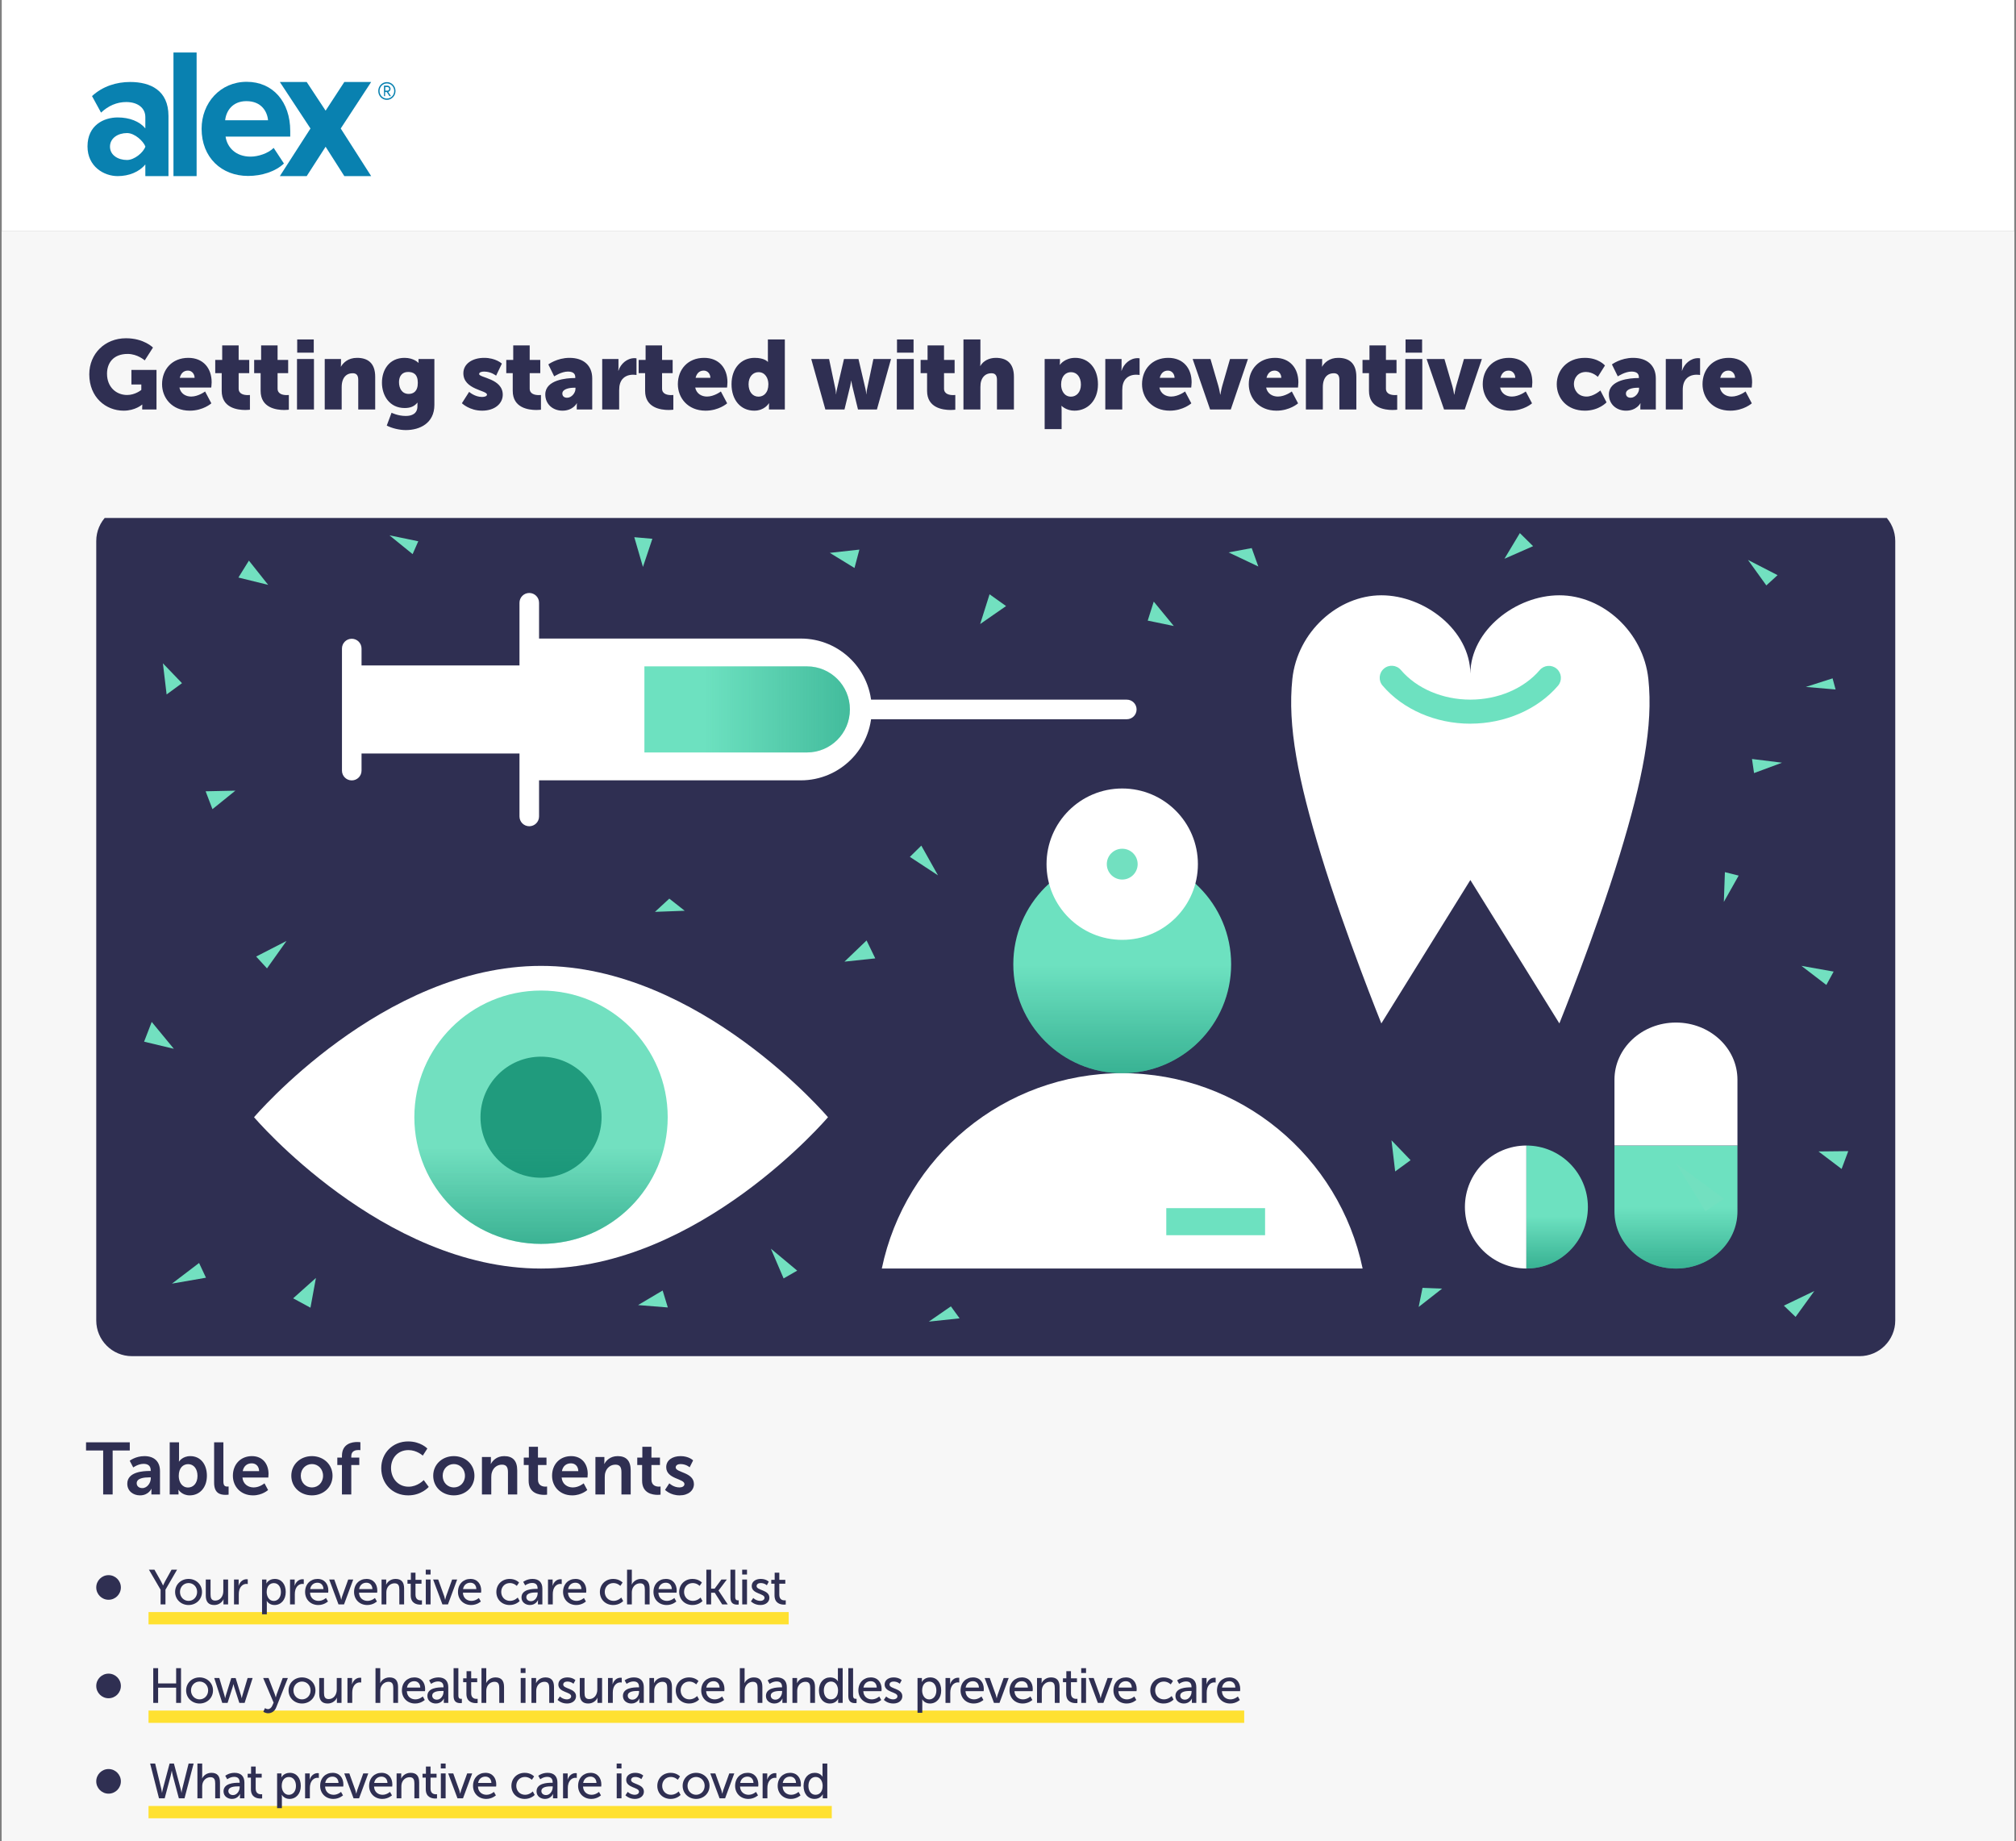
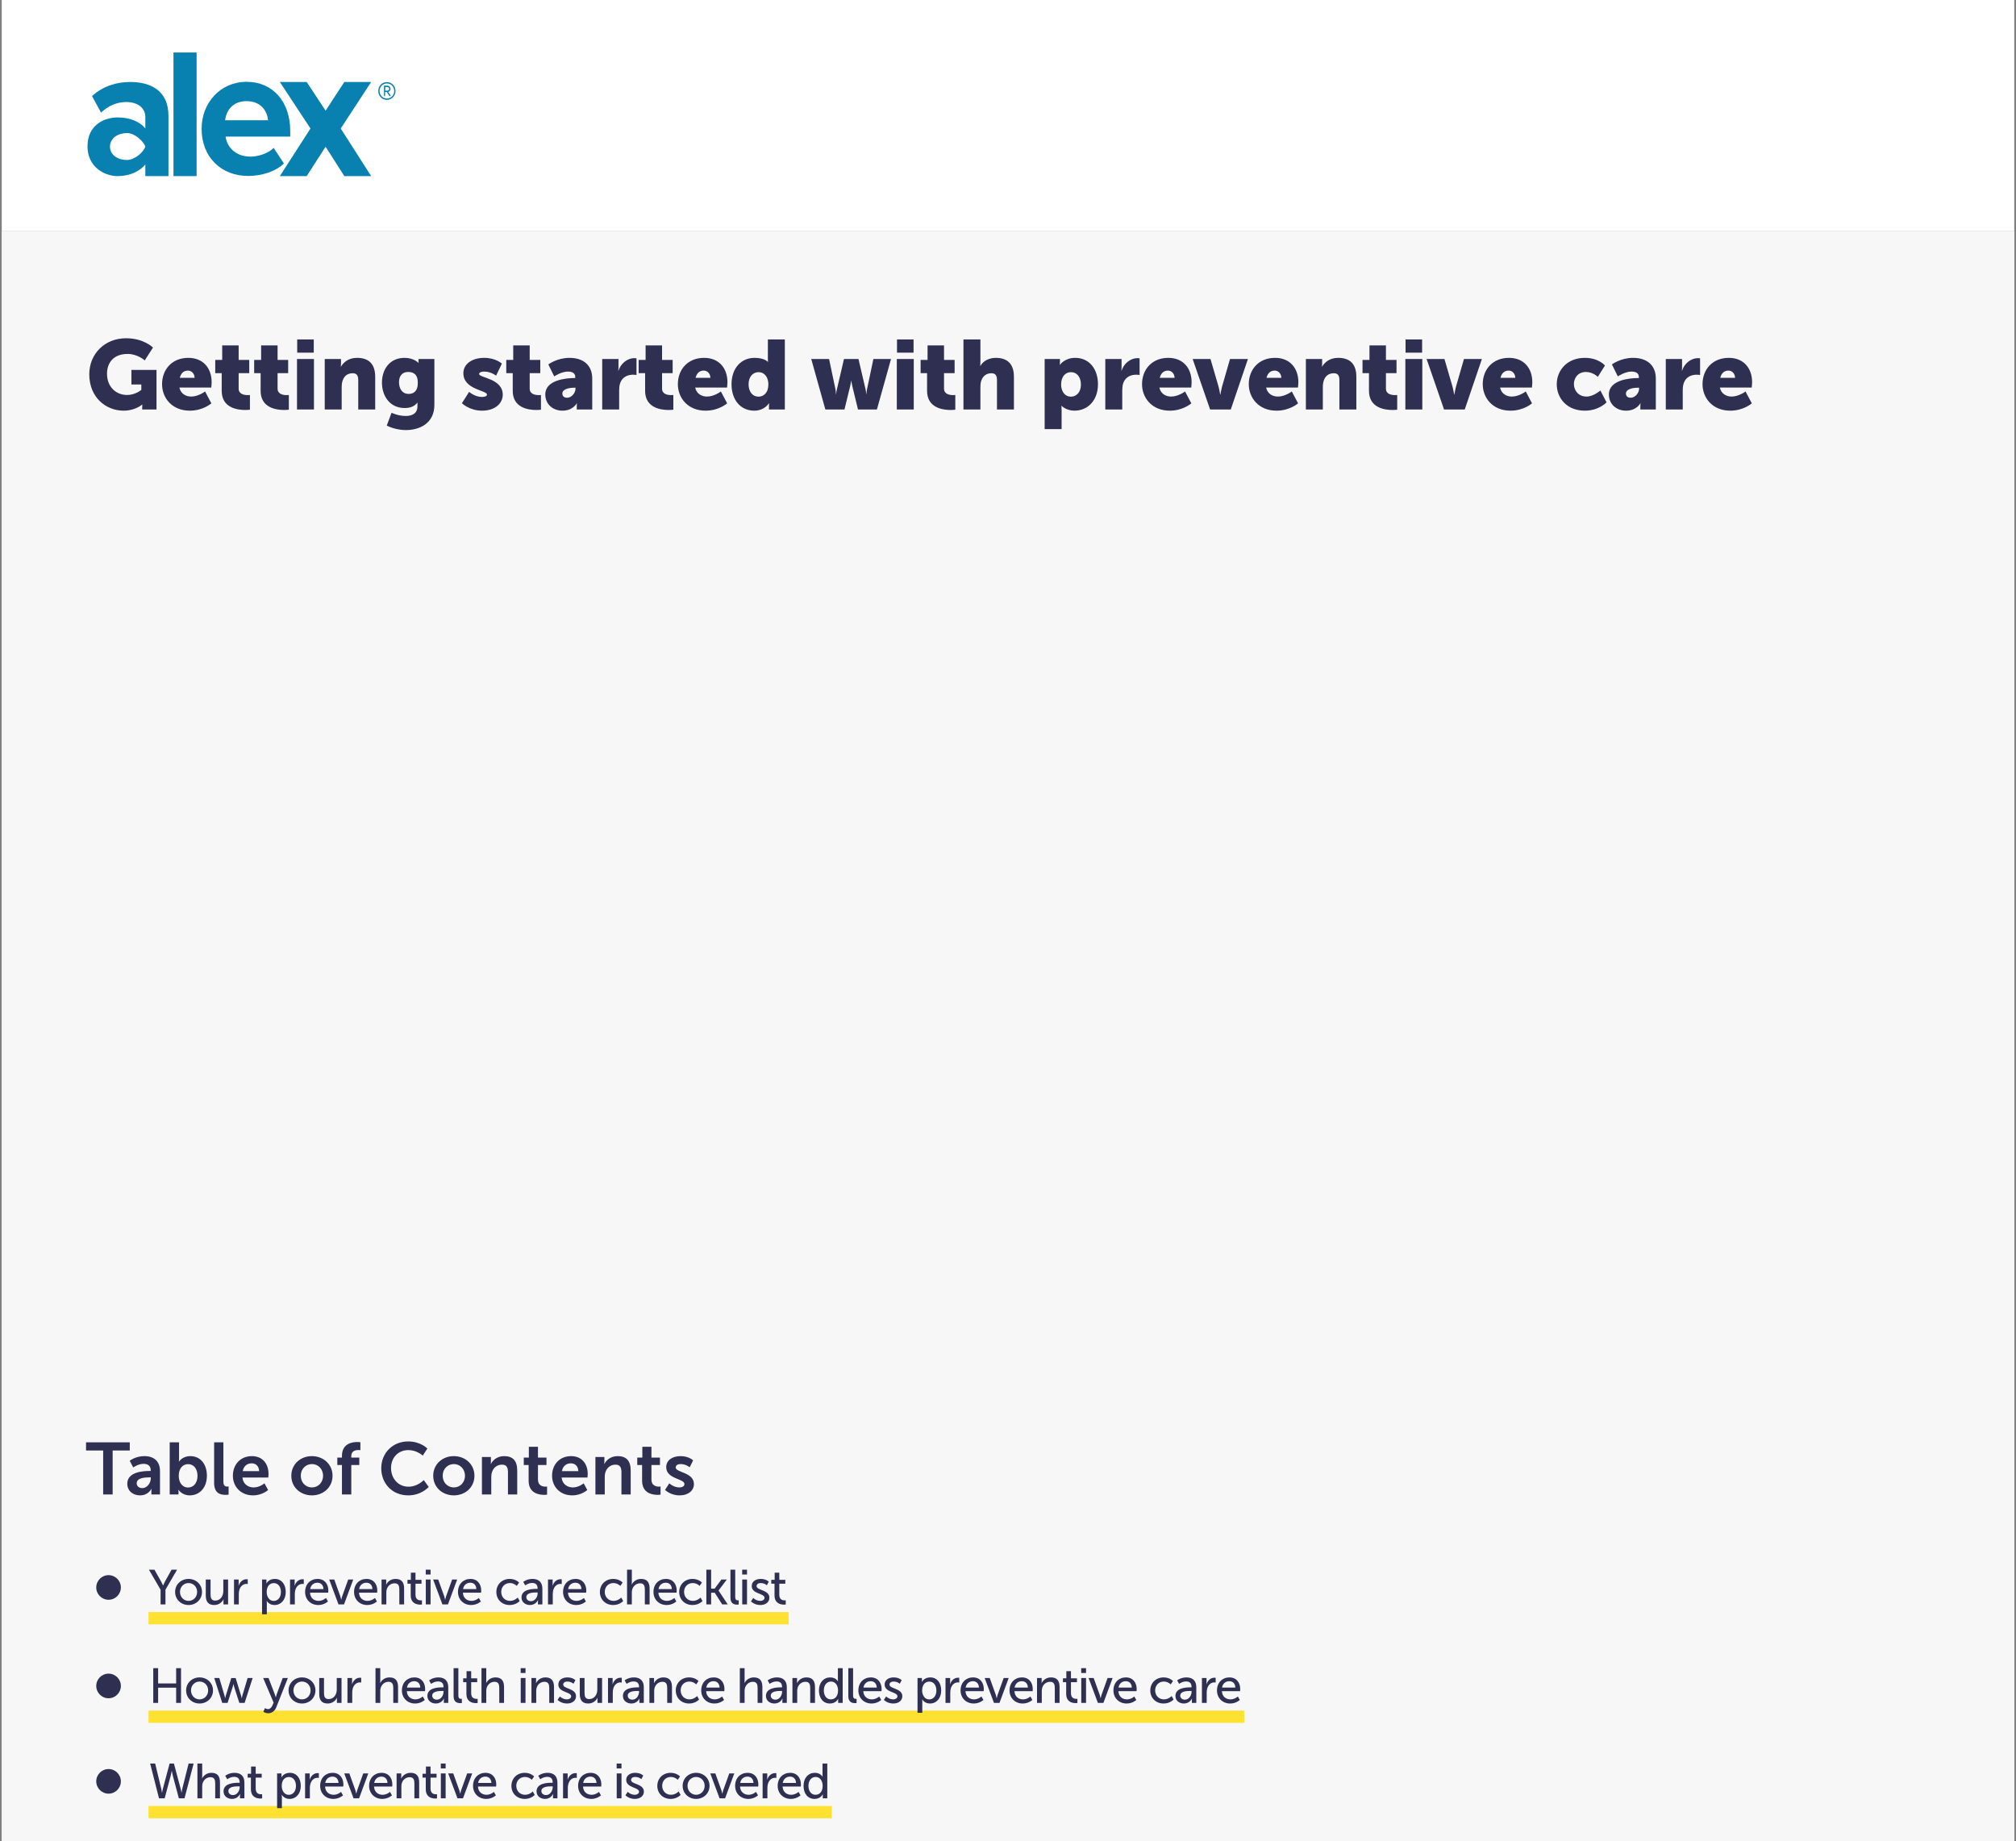
<svg xmlns="http://www.w3.org/2000/svg" width="576" height="526" viewBox="0 0 576 526" fill="none">
  <rect x="0" y="0" width="576" height="526" fill="#808080" stroke="none" />
  <rect x="0.5" width="575" height="66" fill="white" />
  <path d="M110.918 26.259C111.3 26.16 111.583 25.806 111.583 25.381C111.583 24.88 111.189 24.474 110.702 24.474H109.706V26.29V27.457H110.028V26.296H110.522L111.26 27.457H111.699L110.942 26.296L110.917 26.259H110.918ZM110.084 24.863H110.702C110.98 24.863 111.205 25.096 111.205 25.381C111.205 25.667 110.98 25.9 110.702 25.9H110.084V24.863V24.863Z" fill="#0981B0" />
  <path d="M110.537 23.456C109.178 23.456 108.073 24.582 108.073 25.996C108.073 27.41 109.178 28.535 110.537 28.535C111.896 28.535 113 27.397 113 25.996C113 24.596 111.909 23.456 110.537 23.456ZM110.537 28.152C109.375 28.152 108.446 27.183 108.446 25.997C108.446 24.811 109.376 23.84 110.537 23.84C111.697 23.84 112.63 24.786 112.63 25.997C112.63 27.208 111.699 28.152 110.537 28.152Z" fill="#0981B0" />
  <path d="M41.541 41.87C40.979 40.373 38.535 38.019 36.292 38.019C33.718 38.019 31.425 39.453 31.425 41.892C31.425 44.33 33.717 45.712 36.292 45.712C38.402 45.712 40.979 43.567 41.541 41.87ZM41.525 50.317V46.976C39.82 49.096 36.877 50.317 33.623 50.317C29.648 50.317 25 47.559 25 41.83C25 35.783 29.648 33.556 33.623 33.556C36.981 33.556 39.873 34.669 41.525 36.685V33.45C41.525 30.85 39.356 29.153 36.052 29.153C33.417 29.153 30.94 30.212 28.873 32.175L26.29 27.456C29.337 24.642 33.262 23.423 37.186 23.423C42.919 23.423 48.135 25.757 48.135 33.131V50.318H41.524L41.525 50.317Z" fill="#0981B0" />
  <path d="M56.175 15H49.563V50.318H56.175V15Z" fill="#0981B0" />
  <path d="M70.406 28.898C66.338 28.898 64.59 31.816 64.332 34.363H76.582C76.376 31.923 74.728 28.898 70.406 28.898ZM57.602 36.795C57.602 29.37 62.957 23.374 70.47 23.374C77.984 23.374 82.926 29.102 82.926 37.431V39.024H64.448C64.91 42.153 67.382 44.752 71.604 44.752C73.714 44.752 76.597 43.851 78.192 42.259L81.125 46.716C78.654 49.049 74.743 50.27 70.882 50.27C63.315 50.27 57.602 45.017 57.602 36.796" fill="#0981B0" />
  <path d="M97.352 36.713L106.049 50.318H98.379L93.03 41.927L87.627 50.318H79.956L88.706 36.713L79.956 23.425H87.627L93.03 31.617L98.379 23.425H106.049L97.352 36.713Z" fill="#0981B0" />
  <rect x="0.5" y="66" width="575" height="460" fill="#F7F7F7" />
  <path d="M26.852 119V98.98H31.752V106.988H39.032V98.98H43.932V119H39.032V111.16H31.752V119H26.852ZM46.521 111.832C46.521 107.296 50.161 104.244 54.669 104.244C59.233 104.244 62.873 107.296 62.873 111.832C62.873 116.34 59.233 119.336 54.697 119.336C50.161 119.336 46.521 116.34 46.521 111.832ZM51.421 111.832C51.421 113.988 52.933 115.304 54.697 115.304C56.461 115.304 57.973 113.988 57.973 111.832C57.973 109.648 56.461 108.276 54.697 108.276C52.933 108.276 51.421 109.648 51.421 111.832ZM67.49 119L63.458 104.58H68.554L70.346 113.092C70.514 113.876 70.514 114.604 70.514 114.604H70.57C70.57 114.604 70.626 113.876 70.822 113.092L72.81 104.58H76.954L78.942 113.092C79.138 113.876 79.166 114.604 79.166 114.604H79.222C79.222 114.604 79.25 113.876 79.418 113.092L81.21 104.58H86.25L82.218 119H76.814L75.19 112.336C74.994 111.552 74.91 110.796 74.91 110.796H74.854C74.854 110.796 74.77 111.552 74.574 112.336L72.95 119H67.49ZM93.8 119V104.58H98.448V105.84C98.448 106.316 98.392 106.736 98.392 106.736H98.448C99.12 105.728 100.464 104.244 102.732 104.244C104.552 104.244 106.008 105.056 106.764 106.68H106.82C107.576 105.476 109.284 104.244 111.44 104.244C114.072 104.244 116.116 105.672 116.116 109.648V119H111.272V110.46C111.272 109.396 111.076 108.64 110.152 108.64C108.612 108.64 107.8 109.76 107.492 111.356C107.38 111.86 107.38 112.448 107.38 113.036V119H102.536V110.46C102.536 109.396 102.34 108.64 101.416 108.64C99.904 108.64 99.12 109.704 98.784 111.244C98.672 111.776 98.644 112.42 98.644 113.036V119H93.8ZM118.807 113.932V104.58H123.651V113.036C123.651 114.38 124.183 114.94 125.191 114.94C127.263 114.94 128.243 113.12 128.243 110.964V104.58H133.087V119H128.439V117.74C128.439 117.264 128.495 116.844 128.495 116.844H128.439C127.655 118.384 125.863 119.336 123.931 119.336C121.075 119.336 118.807 117.992 118.807 113.932ZM135.103 111.776C135.103 107.912 137.959 104.244 143.139 104.244C147.059 104.244 148.879 106.428 148.879 106.428L146.835 109.676C146.835 109.676 145.435 108.276 143.447 108.276C141.151 108.276 140.003 110.012 140.003 111.72C140.003 113.428 141.179 115.304 143.615 115.304C145.631 115.304 147.563 113.568 147.563 113.568L149.327 116.956C149.327 116.956 147.171 119.336 143.139 119.336C137.987 119.336 135.103 115.752 135.103 111.776ZM151.089 119V98.98H155.933V105.308C155.933 106.036 155.877 106.54 155.877 106.54H155.933C156.745 105.112 158.425 104.244 160.329 104.244C163.241 104.244 165.509 105.588 165.509 109.648V119H160.665V110.544C160.665 109.2 160.133 108.64 159.069 108.64C157.585 108.64 156.605 109.508 156.185 110.768C155.989 111.328 155.933 111.944 155.933 112.616V119H151.089ZM173.224 111.832C173.224 107.296 176.864 104.244 181.372 104.244C185.936 104.244 189.576 107.296 189.576 111.832C189.576 116.34 185.936 119.336 181.4 119.336C176.864 119.336 173.224 116.34 173.224 111.832ZM178.124 111.832C178.124 113.988 179.636 115.304 181.4 115.304C183.164 115.304 184.676 113.988 184.676 111.832C184.676 109.648 183.164 108.276 181.4 108.276C179.636 108.276 178.124 109.648 178.124 111.832ZM192.485 119V108.612H190.721V104.832H192.485V104.244C192.485 99.512 196.769 98.868 199.093 98.868C199.961 98.868 200.549 98.952 200.549 98.952V103.04C200.549 103.04 200.213 102.984 199.765 102.984C198.813 102.984 197.329 103.152 197.329 104.384V104.832H199.989V108.612H197.329V119H192.485ZM205.969 123.872L207.509 120.316C207.509 120.316 208.293 120.848 208.993 120.848C209.777 120.848 210.813 120.624 211.317 119.392L211.597 118.72L205.465 104.58H210.953L213.081 111.216C213.333 112 213.613 113.456 213.613 113.456H213.669C213.669 113.456 213.949 112.084 214.145 111.3L215.965 104.58H221.257L215.349 120.54C214.145 123.76 211.625 124.88 209.329 124.88C207.425 124.88 205.969 123.872 205.969 123.872ZM221.455 111.832C221.455 107.296 225.095 104.244 229.603 104.244C234.167 104.244 237.807 107.296 237.807 111.832C237.807 116.34 234.167 119.336 229.631 119.336C225.095 119.336 221.455 116.34 221.455 111.832ZM226.355 111.832C226.355 113.988 227.867 115.304 229.631 115.304C231.395 115.304 232.907 113.988 232.907 111.832C232.907 109.648 231.395 108.276 229.631 108.276C227.867 108.276 226.355 109.648 226.355 111.832ZM239.623 113.932V104.58H244.467V113.036C244.467 114.38 244.999 114.94 246.007 114.94C248.079 114.94 249.059 113.12 249.059 110.964V104.58H253.903V119H249.255V117.74C249.255 117.264 249.311 116.844 249.311 116.844H249.255C248.471 118.384 246.679 119.336 244.747 119.336C241.891 119.336 239.623 117.992 239.623 113.932ZM256.983 119V104.58H261.631V107.016C261.631 107.492 261.575 107.912 261.575 107.912H261.631C262.247 105.952 264.067 104.328 266.223 104.328C266.503 104.328 266.783 104.384 266.783 104.384V109.144C266.783 109.144 266.391 109.06 265.803 109.06C264.655 109.06 262.779 109.424 262.079 111.58C261.911 112.112 261.827 112.756 261.827 113.54V119H256.983ZM274.413 124.6V104.58H278.781V105.308C278.781 105.784 278.725 106.232 278.725 106.232H278.781C278.781 106.232 280.097 104.244 283.149 104.244C287.069 104.244 289.645 107.324 289.645 111.804C289.645 116.368 286.761 119.336 282.925 119.336C280.573 119.336 279.257 117.964 279.257 117.964H279.201C279.201 117.964 279.257 118.468 279.257 119.196V124.6H274.413ZM279.117 111.888C279.117 113.624 280.041 115.332 281.945 115.332C283.457 115.332 284.773 114.1 284.773 111.888C284.773 109.732 283.625 108.332 281.945 108.332C280.489 108.332 279.117 109.396 279.117 111.888ZM290.649 114.688C290.649 110.488 296.781 110.012 299.021 110.012H299.217V109.76C299.217 108.556 298.293 108.164 297.089 108.164C295.269 108.164 293.197 109.536 293.197 109.536L291.517 106.12C291.517 106.12 294.009 104.244 297.565 104.244C301.625 104.244 304.061 106.456 304.061 110.124V119H299.637V118.132C299.637 117.656 299.693 117.236 299.693 117.236H299.637C299.637 117.236 298.573 119.336 295.549 119.336C292.861 119.336 290.649 117.544 290.649 114.688ZM295.521 114.436C295.521 115.108 295.941 115.64 296.893 115.64C298.153 115.64 299.273 114.268 299.273 113.092V112.784H298.825C297.285 112.784 295.521 113.232 295.521 114.436ZM305.145 123.872L306.685 120.316C306.685 120.316 307.469 120.848 308.169 120.848C308.953 120.848 309.989 120.624 310.493 119.392L310.773 118.72L304.641 104.58H310.129L312.257 111.216C312.509 112 312.789 113.456 312.789 113.456H312.845C312.845 113.456 313.125 112.084 313.321 111.3L315.141 104.58H320.433L314.525 120.54C313.321 123.76 310.801 124.88 308.505 124.88C306.601 124.88 305.145 123.872 305.145 123.872ZM320.63 111.776C320.63 107.912 323.486 104.244 328.666 104.244C332.586 104.244 334.406 106.428 334.406 106.428L332.362 109.676C332.362 109.676 330.962 108.276 328.974 108.276C326.678 108.276 325.53 110.012 325.53 111.72C325.53 113.428 326.706 115.304 329.142 115.304C331.158 115.304 333.09 113.568 333.09 113.568L334.854 116.956C334.854 116.956 332.698 119.336 328.666 119.336C323.514 119.336 320.63 115.752 320.63 111.776ZM336.616 119V98.98H341.46V105.308C341.46 106.036 341.404 106.54 341.404 106.54H341.46C342.272 105.112 343.952 104.244 345.856 104.244C348.768 104.244 351.036 105.588 351.036 109.648V119H346.192V110.544C346.192 109.2 345.66 108.64 344.596 108.64C343.112 108.64 342.132 109.508 341.712 110.768C341.516 111.328 341.46 111.944 341.46 112.616V119H336.616ZM352.881 111.776C352.881 107.548 355.737 104.244 360.385 104.244C364.641 104.244 367.049 107.212 367.049 111.216C367.049 111.692 366.937 112.728 366.937 112.728H357.837C358.201 114.492 359.657 115.304 361.197 115.304C363.269 115.304 365.173 113.848 365.173 113.848L366.965 117.236C366.965 117.236 364.641 119.336 360.805 119.336C355.653 119.336 352.881 115.612 352.881 111.776ZM357.949 109.956H362.177C362.177 108.864 361.421 107.884 360.273 107.884C358.873 107.884 358.201 108.892 357.949 109.956ZM368.13 111.776C368.13 107.912 370.986 104.244 376.166 104.244C380.086 104.244 381.906 106.428 381.906 106.428L379.862 109.676C379.862 109.676 378.462 108.276 376.474 108.276C374.178 108.276 373.03 110.012 373.03 111.72C373.03 113.428 374.206 115.304 376.642 115.304C378.658 115.304 380.59 113.568 380.59 113.568L382.354 116.956C382.354 116.956 380.198 119.336 376.166 119.336C371.014 119.336 368.13 115.752 368.13 111.776ZM384.116 119V98.98H388.96V109.34H390.332L393.188 104.58H398.452L394.224 111.132V111.188L399.04 119H393.524L390.472 113.4H388.96V119H384.116ZM405.184 114.688C405.184 110.488 411.316 110.012 413.556 110.012H413.752V109.76C413.752 108.556 412.828 108.164 411.624 108.164C409.804 108.164 407.732 109.536 407.732 109.536L406.052 106.12C406.052 106.12 408.544 104.244 412.1 104.244C416.16 104.244 418.596 106.456 418.596 110.124V119H414.172V118.132C414.172 117.656 414.228 117.236 414.228 117.236H414.172C414.172 117.236 413.108 119.336 410.084 119.336C407.396 119.336 405.184 117.544 405.184 114.688ZM410.056 114.436C410.056 115.108 410.476 115.64 411.428 115.64C412.688 115.64 413.808 114.268 413.808 113.092V112.784H413.36C411.82 112.784 410.056 113.232 410.056 114.436ZM421.444 119V104.58H426.092V107.016C426.092 107.492 426.036 107.912 426.036 107.912H426.092C426.708 105.952 428.528 104.328 430.684 104.328C430.964 104.328 431.244 104.384 431.244 104.384V109.144C431.244 109.144 430.852 109.06 430.264 109.06C429.116 109.06 427.24 109.424 426.54 111.58C426.372 112.112 426.288 112.756 426.288 113.54V119H421.444ZM431.94 111.776C431.94 107.548 434.796 104.244 439.444 104.244C443.7 104.244 446.108 107.212 446.108 111.216C446.108 111.692 445.996 112.728 445.996 112.728H436.896C437.26 114.492 438.716 115.304 440.256 115.304C442.328 115.304 444.232 113.848 444.232 113.848L446.024 117.236C446.024 117.236 443.7 119.336 439.864 119.336C434.712 119.336 431.94 115.612 431.94 111.776ZM437.008 109.956H441.236C441.236 108.864 440.48 107.884 439.332 107.884C437.932 107.884 437.26 108.892 437.008 109.956ZM452.387 123.872L453.927 120.316C453.927 120.316 454.711 120.848 455.411 120.848C456.195 120.848 457.231 120.624 457.735 119.392L458.015 118.72L451.883 104.58H457.371L459.499 111.216C459.751 112 460.031 113.456 460.031 113.456H460.087C460.087 113.456 460.367 112.084 460.563 111.3L462.383 104.58H467.675L461.767 120.54C460.563 123.76 458.043 124.88 455.747 124.88C453.843 124.88 452.387 123.872 452.387 123.872ZM467.873 111.832C467.873 107.296 471.513 104.244 476.021 104.244C480.585 104.244 484.225 107.296 484.225 111.832C484.225 116.34 480.585 119.336 476.049 119.336C471.513 119.336 467.873 116.34 467.873 111.832ZM472.773 111.832C472.773 113.988 474.285 115.304 476.049 115.304C477.813 115.304 479.325 113.988 479.325 111.832C479.325 109.648 477.813 108.276 476.049 108.276C474.285 108.276 472.773 109.648 472.773 111.832ZM486.041 113.932V104.58H490.885V113.036C490.885 114.38 491.417 114.94 492.425 114.94C494.497 114.94 495.477 113.12 495.477 110.964V104.58H500.321V119H495.673V117.74C495.673 117.264 495.729 116.844 495.729 116.844H495.673C494.889 118.384 493.097 119.336 491.165 119.336C488.309 119.336 486.041 117.992 486.041 113.932ZM25.172 157.208L27.244 153.96C27.244 153.96 28.84 155.416 30.912 155.416C31.64 155.416 32.34 155.22 32.34 154.744C32.34 153.484 25.592 153.344 25.592 148.64C25.592 145.924 28.196 144.244 31.528 144.244C34.888 144.244 36.596 145.896 36.596 145.896L34.944 149.34C34.944 149.34 33.544 148.164 31.528 148.164C30.8 148.164 30.1 148.36 30.1 148.864C30.1 149.956 36.848 150.124 36.848 154.772C36.848 157.236 34.664 159.336 30.94 159.336C27.328 159.336 25.172 157.208 25.172 157.208ZM37.88 154.688C37.88 150.488 44.012 150.012 46.252 150.012H46.448V149.76C46.448 148.556 45.524 148.164 44.32 148.164C42.5 148.164 40.428 149.536 40.428 149.536L38.748 146.12C38.748 146.12 41.24 144.244 44.796 144.244C48.856 144.244 51.292 146.456 51.292 150.124V159H46.868V158.132C46.868 157.656 46.924 157.236 46.924 157.236H46.868C46.868 157.236 45.804 159.336 42.78 159.336C40.092 159.336 37.88 157.544 37.88 154.688ZM42.752 154.436C42.752 155.108 43.172 155.64 44.124 155.64C45.384 155.64 46.504 154.268 46.504 153.092V152.784H46.056C44.516 152.784 42.752 153.232 42.752 154.436ZM57.166 159L52.182 144.58H57.278L59.518 152.252C59.798 153.176 60.05 154.744 60.05 154.744H60.106C60.106 154.744 60.358 153.204 60.638 152.252L62.85 144.58H67.974L63.074 159H57.166ZM69.309 142.76V138.98H74.041V142.76H69.309ZM69.253 159V144.58H74.097V159H69.253ZM77.175 159V144.58H81.823V145.84C81.823 146.316 81.767 146.736 81.767 146.736H81.823C82.495 145.616 83.867 144.244 86.415 144.244C89.327 144.244 91.595 145.588 91.595 149.648V159H86.751V150.544C86.751 149.2 86.219 148.64 85.155 148.64C83.643 148.64 82.719 149.48 82.299 150.712C82.103 151.272 82.019 151.916 82.019 152.616V159H77.175ZM96.268 159.924C96.268 159.924 98.06 160.848 100.328 160.848C102.064 160.848 103.66 160.204 103.66 158.076V157.6C103.66 157.432 103.688 157.068 103.688 157.068H103.632C102.792 158.076 101.7 158.58 100.02 158.58C95.68 158.58 93.524 155.024 93.524 151.328C93.524 147.66 95.624 144.244 99.992 144.244C102.624 144.244 103.912 145.644 103.912 145.644H103.996C103.996 145.644 103.968 145.476 103.968 145.308V144.58H108.504V157.684C108.504 162.948 104.304 164.88 100.356 164.88C98.424 164.88 96.296 164.32 94.896 163.592L96.268 159.924ZM101.168 154.548C102.428 154.548 103.772 153.904 103.772 151.384C103.772 148.836 102.428 148.276 100.972 148.276C99.264 148.276 98.396 149.508 98.396 151.16C98.396 152.952 99.236 154.548 101.168 154.548ZM117.539 142.76V138.98H122.271V142.76H117.539ZM117.483 159V144.58H122.327V159H117.483ZM125.405 159V144.58H130.053V145.84C130.053 146.316 129.997 146.736 129.997 146.736H130.053C130.725 145.616 132.097 144.244 134.645 144.244C137.557 144.244 139.825 145.588 139.825 149.648V159H134.981V150.544C134.981 149.2 134.449 148.64 133.385 148.64C131.873 148.64 130.949 149.48 130.529 150.712C130.333 151.272 130.249 151.916 130.249 152.616V159H125.405ZM146.841 163.872L148.381 160.316C148.381 160.316 149.165 160.848 149.865 160.848C150.649 160.848 151.685 160.624 152.189 159.392L152.469 158.72L146.336 144.58H151.825L153.953 151.216C154.204 152 154.485 153.456 154.485 153.456H154.541C154.541 153.456 154.821 152.084 155.017 151.3L156.837 144.58H162.129L156.221 160.54C155.017 163.76 152.497 164.88 150.201 164.88C148.297 164.88 146.841 163.872 146.841 163.872ZM162.326 151.832C162.326 147.296 165.966 144.244 170.474 144.244C175.038 144.244 178.678 147.296 178.678 151.832C178.678 156.34 175.038 159.336 170.502 159.336C165.966 159.336 162.326 156.34 162.326 151.832ZM167.226 151.832C167.226 153.988 168.738 155.304 170.502 155.304C172.266 155.304 173.778 153.988 173.778 151.832C173.778 149.648 172.266 148.276 170.502 148.276C168.738 148.276 167.226 149.648 167.226 151.832ZM180.494 153.932V144.58H185.338V153.036C185.338 154.38 185.87 154.94 186.878 154.94C188.95 154.94 189.93 153.12 189.93 150.964V144.58H194.774V159H190.126V157.74C190.126 157.264 190.182 156.844 190.182 156.844H190.126C189.342 158.384 187.55 159.336 185.618 159.336C182.762 159.336 180.494 157.992 180.494 153.932ZM197.855 159V144.58H202.503V147.016C202.503 147.492 202.447 147.912 202.447 147.912H202.503C203.119 145.952 204.939 144.328 207.095 144.328C207.375 144.328 207.655 144.384 207.655 144.384V149.144C207.655 149.144 207.263 149.06 206.675 149.06C205.527 149.06 203.651 149.424 202.951 151.58C202.783 152.112 202.699 152.756 202.699 153.54V159H197.855ZM214.22 154.156V151.188L221.948 138.98H227.94V150.096H230.32V154.156H227.94V159H223.096V154.156H214.22ZM219.204 150.096H223.096V145.616C223.096 144.524 223.264 143.376 223.264 143.376H223.208C223.208 143.376 222.788 144.608 222.228 145.448L219.204 150.04V150.096ZM239.972 159.336C234.288 159.336 232.44 154.688 232.44 148.948C232.44 143.208 234.288 138.644 239.972 138.644C245.656 138.644 247.504 143.208 247.504 148.948C247.504 154.688 245.656 159.336 239.972 159.336ZM239.972 154.856C241.904 154.856 242.464 152.224 242.464 148.948C242.464 145.7 241.904 143.124 239.972 143.124C238.04 143.124 237.48 145.7 237.48 148.948C237.48 152.224 238.04 154.856 239.972 154.856ZM249.99 159V154.8H254.246V146.456C254.246 145.7 254.274 144.916 254.274 144.916H254.218C254.218 144.916 253.966 145.476 253.434 145.98L252.23 147.072L249.402 144.048L254.806 138.98H259.034V154.8H263.318V159H249.99ZM268.549 161.66C266.393 158.244 265.077 153.988 265.077 149.284C265.077 145.252 266.337 141.416 268.549 138H272.525C270.453 141.472 269.361 145.364 269.361 149.284C269.361 153.484 270.453 157.712 272.525 161.66H268.549ZM274.151 159V138.98H278.995V149.34H280.367L283.223 144.58H288.487L284.259 151.132V151.188L289.075 159H283.559L280.507 153.4H278.995V159H274.151ZM292.933 161.66H288.957C291.029 157.712 292.121 153.484 292.121 149.284C292.121 145.364 291.029 141.472 288.957 138H292.933C295.145 141.416 296.405 145.252 296.405 149.284C296.405 153.988 295.089 158.244 292.933 161.66ZM300.971 152.812V151.412C300.971 147.632 305.367 146.96 305.367 144.608C305.367 143.656 304.443 142.956 303.379 142.956C302.035 142.956 300.719 144.16 300.719 144.16L298.031 140.884C298.031 140.884 300.131 138.56 303.883 138.56C307.019 138.56 310.407 140.436 310.407 144.048C310.407 148.64 305.619 149.312 305.619 151.804V152.812H300.971ZM301.083 159V154.8H305.507V159H301.083Z" fill="#2F2F52" />
  <rect x="0.5" y="66" width="575" height="460" fill="#F7F7F7" />
  <path d="M25.508 106.948C25.508 101.124 29.904 96.644 36.008 96.644C41.132 96.644 43.708 99.304 43.708 99.304L41.356 102.972C41.356 102.972 39.312 101.124 36.484 101.124C32.284 101.124 30.576 103.812 30.576 106.78C30.576 110.588 33.208 112.856 36.316 112.856C38.668 112.856 40.376 111.4 40.376 111.4V109.86H37.548V105.688H44.716V117H40.628V116.44C40.628 116.02 40.656 115.6 40.656 115.6H40.6C40.6 115.6 38.668 117.336 35.336 117.336C30.212 117.336 25.508 113.5 25.508 106.948ZM46.303 109.776C46.303 105.548 49.159 102.244 53.807 102.244C58.063 102.244 60.471 105.212 60.471 109.216C60.471 109.692 60.359 110.728 60.359 110.728H51.259C51.623 112.492 53.079 113.304 54.619 113.304C56.691 113.304 58.595 111.848 58.595 111.848L60.387 115.236C60.387 115.236 58.063 117.336 54.227 117.336C49.075 117.336 46.303 113.612 46.303 109.776ZM51.371 107.956H55.599C55.599 106.864 54.843 105.884 53.695 105.884C52.295 105.884 51.623 106.892 51.371 107.956ZM63.344 111.68V106.612H61.496V102.832H63.484V98.688H68.188V102.832H71.212V106.612H68.188V111.036C68.188 112.66 69.84 112.884 70.764 112.884C71.156 112.884 71.408 112.856 71.408 112.856V117.056C71.408 117.056 70.876 117.14 70.092 117.14C67.796 117.14 63.344 116.524 63.344 111.68ZM74.465 111.68V106.612H72.617V102.832H74.605V98.688H79.309V102.832H82.333V106.612H79.309V111.036C79.309 112.66 80.961 112.884 81.885 112.884C82.277 112.884 82.529 112.856 82.529 112.856V117.056C82.529 117.056 81.997 117.14 81.213 117.14C78.917 117.14 74.465 116.524 74.465 111.68ZM84.914 100.76V96.98H89.646V100.76H84.914ZM84.858 117V102.58H89.702V117H84.858ZM92.78 117V102.58H97.428V103.84C97.428 104.316 97.372 104.736 97.372 104.736H97.428C98.1 103.616 99.472 102.244 102.02 102.244C104.932 102.244 107.2 103.588 107.2 107.648V117H102.356V108.544C102.356 107.2 101.824 106.64 100.76 106.64C99.248 106.64 98.324 107.48 97.904 108.712C97.708 109.272 97.624 109.916 97.624 110.616V117H92.78ZM111.873 117.924C111.873 117.924 113.665 118.848 115.933 118.848C117.669 118.848 119.265 118.204 119.265 116.076V115.6C119.265 115.432 119.293 115.068 119.293 115.068H119.237C118.397 116.076 117.305 116.58 115.625 116.58C111.285 116.58 109.129 113.024 109.129 109.328C109.129 105.66 111.229 102.244 115.597 102.244C118.229 102.244 119.517 103.644 119.517 103.644H119.601C119.601 103.644 119.573 103.476 119.573 103.308V102.58H124.109V115.684C124.109 120.948 119.909 122.88 115.961 122.88C114.029 122.88 111.901 122.32 110.501 121.592L111.873 117.924ZM116.773 112.548C118.033 112.548 119.377 111.904 119.377 109.384C119.377 106.836 118.033 106.276 116.577 106.276C114.869 106.276 114.001 107.508 114.001 109.16C114.001 110.952 114.841 112.548 116.773 112.548ZM131.969 115.208L134.041 111.96C134.041 111.96 135.637 113.416 137.709 113.416C138.437 113.416 139.137 113.22 139.137 112.744C139.137 111.484 132.389 111.344 132.389 106.64C132.389 103.924 134.993 102.244 138.325 102.244C141.685 102.244 143.393 103.896 143.393 103.896L141.741 107.34C141.741 107.34 140.341 106.164 138.325 106.164C137.597 106.164 136.897 106.36 136.897 106.864C136.897 107.956 143.645 108.124 143.645 112.772C143.645 115.236 141.461 117.336 137.737 117.336C134.125 117.336 131.969 115.208 131.969 115.208ZM146.497 111.68V106.612H144.649V102.832H146.637V98.688H151.341V102.832H154.365V106.612H151.341V111.036C151.341 112.66 152.993 112.884 153.917 112.884C154.309 112.884 154.561 112.856 154.561 112.856V117.056C154.561 117.056 154.029 117.14 153.245 117.14C150.949 117.14 146.497 116.524 146.497 111.68ZM155.798 112.688C155.798 108.488 161.93 108.012 164.17 108.012H164.366V107.76C164.366 106.556 163.442 106.164 162.238 106.164C160.418 106.164 158.346 107.536 158.346 107.536L156.666 104.12C156.666 104.12 159.158 102.244 162.714 102.244C166.774 102.244 169.21 104.456 169.21 108.124V117H164.786V116.132C164.786 115.656 164.842 115.236 164.842 115.236H164.786C164.786 115.236 163.722 117.336 160.698 117.336C158.01 117.336 155.798 115.544 155.798 112.688ZM160.67 112.436C160.67 113.108 161.09 113.64 162.042 113.64C163.302 113.64 164.422 112.268 164.422 111.092V110.784H163.974C162.434 110.784 160.67 111.232 160.67 112.436ZM172.058 117V102.58H176.706V105.016C176.706 105.492 176.65 105.912 176.65 105.912H176.706C177.322 103.952 179.142 102.328 181.298 102.328C181.578 102.328 181.858 102.384 181.858 102.384V107.144C181.858 107.144 181.466 107.06 180.878 107.06C179.73 107.06 177.854 107.424 177.154 109.58C176.986 110.112 176.902 110.756 176.902 111.54V117H172.058ZM184.317 111.68V106.612H182.469V102.832H184.457V98.688H189.161V102.832H192.185V106.612H189.161V111.036C189.161 112.66 190.813 112.884 191.737 112.884C192.129 112.884 192.381 112.856 192.381 112.856V117.056C192.381 117.056 191.849 117.14 191.065 117.14C188.769 117.14 184.317 116.524 184.317 111.68ZM193.674 109.776C193.674 105.548 196.53 102.244 201.178 102.244C205.434 102.244 207.842 105.212 207.842 109.216C207.842 109.692 207.73 110.728 207.73 110.728H198.63C198.994 112.492 200.45 113.304 201.99 113.304C204.062 113.304 205.966 111.848 205.966 111.848L207.758 115.236C207.758 115.236 205.434 117.336 201.598 117.336C196.446 117.336 193.674 113.612 193.674 109.776ZM198.742 107.956H202.97C202.97 106.864 202.214 105.884 201.066 105.884C199.666 105.884 198.994 106.892 198.742 107.956ZM209.007 109.776C209.007 105.212 211.751 102.244 215.587 102.244C218.499 102.244 219.367 103.392 219.367 103.392H219.423C219.423 103.392 219.395 103.112 219.395 102.748V96.98H224.239V117H219.703V116.048C219.703 115.6 219.731 115.236 219.731 115.236H219.675C219.675 115.236 218.471 117.336 215.503 117.336C211.583 117.336 209.007 114.256 209.007 109.776ZM213.879 109.776C213.879 111.932 215.027 113.332 216.707 113.332C218.163 113.332 219.535 112.268 219.535 109.776C219.535 108.04 218.611 106.332 216.707 106.332C215.195 106.332 213.879 107.564 213.879 109.776ZM235.818 117L231.786 102.58H236.882L238.674 111.092C238.842 111.876 238.842 112.604 238.842 112.604H238.898C238.898 112.604 238.954 111.876 239.15 111.092L241.138 102.58H245.282L247.27 111.092C247.466 111.876 247.494 112.604 247.494 112.604H247.55C247.55 112.604 247.578 111.876 247.746 111.092L249.538 102.58H254.578L250.546 117H245.142L243.518 110.336C243.322 109.552 243.238 108.796 243.238 108.796H243.182C243.182 108.796 243.098 109.552 242.902 110.336L241.278 117H235.818ZM256.285 100.76V96.98H261.018V100.76H256.285ZM256.23 117V102.58H261.074V117H256.23ZM264.879 111.68V106.612H263.031V102.832H265.019V98.688H269.723V102.832H272.747V106.612H269.723V111.036C269.723 112.66 271.375 112.884 272.299 112.884C272.691 112.884 272.943 112.856 272.943 112.856V117.056C272.943 117.056 272.411 117.14 271.627 117.14C269.331 117.14 264.879 116.524 264.879 111.68ZM275.272 117V96.98H280.116V103.308C280.116 104.036 280.06 104.54 280.06 104.54H280.116C280.928 103.112 282.608 102.244 284.512 102.244C287.424 102.244 289.692 103.588 289.692 107.648V117H284.848V108.544C284.848 107.2 284.316 106.64 283.252 106.64C281.768 106.64 280.788 107.508 280.368 108.768C280.172 109.328 280.116 109.944 280.116 110.616V117H275.272ZM298.472 122.6V102.58H302.84V103.308C302.84 103.784 302.784 104.232 302.784 104.232H302.84C302.84 104.232 304.156 102.244 307.208 102.244C311.128 102.244 313.704 105.324 313.704 109.804C313.704 114.368 310.82 117.336 306.984 117.336C304.632 117.336 303.316 115.964 303.316 115.964H303.26C303.26 115.964 303.316 116.468 303.316 117.196V122.6H298.472ZM303.176 109.888C303.176 111.624 304.1 113.332 306.004 113.332C307.516 113.332 308.832 112.1 308.832 109.888C308.832 107.732 307.684 106.332 306.004 106.332C304.548 106.332 303.176 107.396 303.176 109.888ZM315.8 117V102.58H320.448V105.016C320.448 105.492 320.392 105.912 320.392 105.912H320.448C321.064 103.952 322.884 102.328 325.04 102.328C325.32 102.328 325.6 102.384 325.6 102.384V107.144C325.6 107.144 325.208 107.06 324.62 107.06C323.472 107.06 321.596 107.424 320.896 109.58C320.728 110.112 320.644 110.756 320.644 111.54V117H315.8ZM326.295 109.776C326.295 105.548 329.151 102.244 333.799 102.244C338.055 102.244 340.463 105.212 340.463 109.216C340.463 109.692 340.351 110.728 340.351 110.728H331.251C331.615 112.492 333.071 113.304 334.611 113.304C336.683 113.304 338.587 111.848 338.587 111.848L340.379 115.236C340.379 115.236 338.055 117.336 334.219 117.336C329.067 117.336 326.295 113.612 326.295 109.776ZM331.363 107.956H335.591C335.591 106.864 334.835 105.884 333.687 105.884C332.287 105.884 331.615 106.892 331.363 107.956ZM345.744 117L340.76 102.58H345.856L348.096 110.252C348.376 111.176 348.628 112.744 348.628 112.744H348.684C348.684 112.744 348.936 111.204 349.216 110.252L351.428 102.58H356.552L351.652 117H345.744ZM356.795 109.776C356.795 105.548 359.651 102.244 364.299 102.244C368.555 102.244 370.963 105.212 370.963 109.216C370.963 109.692 370.851 110.728 370.851 110.728H361.751C362.115 112.492 363.571 113.304 365.111 113.304C367.183 113.304 369.087 111.848 369.087 111.848L370.879 115.236C370.879 115.236 368.555 117.336 364.719 117.336C359.567 117.336 356.795 113.612 356.795 109.776ZM361.863 107.956H366.091C366.091 106.864 365.335 105.884 364.187 105.884C362.787 105.884 362.115 106.892 361.863 107.956ZM373.108 117V102.58H377.756V103.84C377.756 104.316 377.7 104.736 377.7 104.736H377.756C378.428 103.616 379.8 102.244 382.348 102.244C385.26 102.244 387.528 103.588 387.528 107.648V117H382.684V108.544C382.684 107.2 382.152 106.64 381.088 106.64C379.576 106.64 378.652 107.48 378.232 108.712C378.036 109.272 377.952 109.916 377.952 110.616V117H373.108ZM391.137 111.68V106.612H389.289V102.832H391.277V98.688H395.981V102.832H399.005V106.612H395.981V111.036C395.981 112.66 397.633 112.884 398.557 112.884C398.949 112.884 399.201 112.856 399.201 112.856V117.056C399.201 117.056 398.669 117.14 397.885 117.14C395.589 117.14 391.137 116.524 391.137 111.68ZM401.586 100.76V96.98H406.318V100.76H401.586ZM401.53 117V102.58H406.374V117H401.53ZM412.588 117L407.604 102.58H412.7L414.94 110.252C415.22 111.176 415.472 112.744 415.472 112.744H415.528C415.528 112.744 415.78 111.204 416.06 110.252L418.272 102.58H423.396L418.496 117H412.588ZM423.639 109.776C423.639 105.548 426.495 102.244 431.143 102.244C435.399 102.244 437.807 105.212 437.807 109.216C437.807 109.692 437.695 110.728 437.695 110.728H428.595C428.959 112.492 430.415 113.304 431.955 113.304C434.027 113.304 435.931 111.848 435.931 111.848L437.723 115.236C437.723 115.236 435.399 117.336 431.563 117.336C426.411 117.336 423.639 113.612 423.639 109.776ZM428.707 107.956H432.935C432.935 106.864 432.179 105.884 431.031 105.884C429.631 105.884 428.959 106.892 428.707 107.956ZM444.787 109.776C444.787 105.912 447.643 102.244 452.823 102.244C456.743 102.244 458.563 104.428 458.563 104.428L456.519 107.676C456.519 107.676 455.119 106.276 453.131 106.276C450.835 106.276 449.687 108.012 449.687 109.72C449.687 111.428 450.863 113.304 453.299 113.304C455.315 113.304 457.247 111.568 457.247 111.568L459.011 114.956C459.011 114.956 456.855 117.336 452.823 117.336C447.671 117.336 444.787 113.752 444.787 109.776ZM459.68 112.688C459.68 108.488 465.812 108.012 468.052 108.012H468.248V107.76C468.248 106.556 467.324 106.164 466.12 106.164C464.3 106.164 462.228 107.536 462.228 107.536L460.548 104.12C460.548 104.12 463.04 102.244 466.596 102.244C470.656 102.244 473.092 104.456 473.092 108.124V117H468.668V116.132C468.668 115.656 468.724 115.236 468.724 115.236H468.668C468.668 115.236 467.604 117.336 464.58 117.336C461.892 117.336 459.68 115.544 459.68 112.688ZM464.552 112.436C464.552 113.108 464.972 113.64 465.924 113.64C467.184 113.64 468.304 112.268 468.304 111.092V110.784H467.856C466.316 110.784 464.552 111.232 464.552 112.436ZM475.94 117V102.58H480.588V105.016C480.588 105.492 480.532 105.912 480.532 105.912H480.588C481.204 103.952 483.024 102.328 485.18 102.328C485.46 102.328 485.74 102.384 485.74 102.384V107.144C485.74 107.144 485.348 107.06 484.76 107.06C483.612 107.06 481.736 107.424 481.036 109.58C480.868 110.112 480.784 110.756 480.784 111.54V117H475.94ZM486.436 109.776C486.436 105.548 489.292 102.244 493.94 102.244C498.196 102.244 500.604 105.212 500.604 109.216C500.604 109.692 500.492 110.728 500.492 110.728H491.392C491.756 112.492 493.212 113.304 494.752 113.304C496.824 113.304 498.728 111.848 498.728 111.848L500.52 115.236C500.52 115.236 498.196 117.336 494.36 117.336C489.208 117.336 486.436 113.612 486.436 109.776ZM491.504 107.956H495.732C495.732 106.864 494.976 105.884 493.828 105.884C492.428 105.884 491.756 106.892 491.504 107.956Z" fill="#2F2F52" />
  <path d="M29.477 427V414.421H24.584V412.09H37.079V414.421H32.186V427H29.477ZM36.367 423.913C36.367 420.511 40.966 420.28 42.709 420.28H43.066V420.133C43.066 418.726 42.184 418.243 41.008 418.243C39.475 418.243 38.068 419.272 38.068 419.272L37.06 417.361C37.06 417.361 38.719 416.038 41.26 416.038C44.074 416.038 45.712 417.592 45.712 420.301V427H43.255V426.118C43.255 425.698 43.297 425.362 43.297 425.362H43.255C43.276 425.362 42.436 427.252 40 427.252C38.089 427.252 36.367 426.055 36.367 423.913ZM39.055 423.787C39.055 424.501 39.58 425.173 40.672 425.173C42.079 425.173 43.087 423.661 43.087 422.359V422.107H42.625C41.26 422.107 39.055 422.296 39.055 423.787ZM48.488 427V412.09H51.155V416.689C51.155 417.214 51.113 417.592 51.113 417.592H51.155C51.155 417.592 52.1 416.038 54.368 416.038C57.266 416.038 59.114 418.327 59.114 421.645C59.114 425.047 57.035 427.252 54.2 427.252C51.974 427.252 51.008 425.656 51.008 425.656H50.966C50.966 425.656 51.008 425.971 51.008 426.391V427H48.488ZM51.071 421.708C51.071 423.367 51.953 425.005 53.738 425.005C55.208 425.005 56.426 423.808 56.426 421.687C56.426 419.65 55.334 418.327 53.759 418.327C52.373 418.327 51.071 419.335 51.071 421.708ZM61.178 423.661V412.09H63.825V423.262C63.825 424.438 64.224 424.732 64.916 424.732C65.126 424.732 65.316 424.711 65.316 424.711V427.042C65.316 427.042 64.916 427.105 64.475 427.105C63.005 427.105 61.178 426.727 61.178 423.661ZM66.537 421.645C66.537 418.348 68.784 416.038 71.976 416.038C75.063 416.038 76.722 418.285 76.722 421.12C76.722 421.435 76.659 422.149 76.659 422.149H69.267C69.435 424.018 70.884 424.984 72.48 424.984C74.202 424.984 75.567 423.808 75.567 423.808L76.596 425.719C76.596 425.719 74.958 427.252 72.291 427.252C68.742 427.252 66.537 424.69 66.537 421.645ZM69.351 420.322H74.034C73.992 418.873 73.089 418.096 71.913 418.096C70.548 418.096 69.603 418.936 69.351 420.322ZM83.23 421.645C83.23 418.369 85.855 416.038 89.11 416.038C92.386 416.038 95.011 418.369 95.011 421.645C95.011 424.942 92.386 427.252 89.131 427.252C85.855 427.252 83.23 424.942 83.23 421.645ZM85.939 421.645C85.939 423.64 87.388 424.984 89.131 424.984C90.853 424.984 92.302 423.64 92.302 421.645C92.302 419.671 90.853 418.306 89.131 418.306C87.388 418.306 85.939 419.671 85.939 421.645ZM97.699 427V418.579H96.376V416.458H97.699V415.975C97.699 412.468 100.576 412.006 102.067 412.006C102.613 412.006 102.97 412.069 102.97 412.069V414.337C102.97 414.337 102.739 414.295 102.424 414.295C101.668 414.295 100.366 414.484 100.366 416.038V416.458H102.655V418.579H100.366V427H97.699ZM108.93 419.482C108.93 415.156 112.206 411.838 116.595 411.838C120.228 411.838 122.097 413.875 122.097 413.875L120.795 415.891C120.795 415.891 119.094 414.316 116.721 414.316C113.571 414.316 111.723 416.668 111.723 419.44C111.723 422.275 113.634 424.774 116.742 424.774C119.325 424.774 121.068 422.884 121.068 422.884L122.496 424.837C122.496 424.837 120.438 427.252 116.637 427.252C112.08 427.252 108.93 423.871 108.93 419.482ZM123.774 421.645C123.774 418.369 126.399 416.038 129.654 416.038C132.93 416.038 135.555 418.369 135.555 421.645C135.555 424.942 132.93 427.252 129.675 427.252C126.399 427.252 123.774 424.942 123.774 421.645ZM126.483 421.645C126.483 423.64 127.932 424.984 129.675 424.984C131.397 424.984 132.846 423.64 132.846 421.645C132.846 419.671 131.397 418.306 129.675 418.306C127.932 418.306 126.483 419.671 126.483 421.645ZM137.697 427V416.29H140.259V417.529C140.259 417.928 140.217 418.264 140.217 418.264H140.259C140.721 417.361 141.897 416.038 144.06 416.038C146.433 416.038 147.777 417.277 147.777 420.112V427H145.131V420.658C145.131 419.356 144.795 418.474 143.43 418.474C142.002 418.474 140.952 419.377 140.553 420.658C140.406 421.099 140.364 421.582 140.364 422.086V427H137.697ZM151.037 423.073V418.579H149.651V416.458H151.1V413.371H153.704V416.458H156.14V418.579H153.704V422.737C153.704 424.501 155.09 424.753 155.825 424.753C156.119 424.753 156.308 424.711 156.308 424.711V427.042C156.308 427.042 155.993 427.105 155.489 427.105C153.998 427.105 151.037 426.664 151.037 423.073ZM157.735 421.645C157.735 418.348 159.982 416.038 163.174 416.038C166.261 416.038 167.92 418.285 167.92 421.12C167.92 421.435 167.857 422.149 167.857 422.149H160.465C160.633 424.018 162.082 424.984 163.678 424.984C165.4 424.984 166.765 423.808 166.765 423.808L167.794 425.719C167.794 425.719 166.156 427.252 163.489 427.252C159.94 427.252 157.735 424.69 157.735 421.645ZM160.549 420.322H165.232C165.19 418.873 164.287 418.096 163.111 418.096C161.746 418.096 160.801 418.936 160.549 420.322ZM170.119 427V416.29H172.681V417.529C172.681 417.928 172.639 418.264 172.639 418.264H172.681C173.143 417.361 174.319 416.038 176.482 416.038C178.855 416.038 180.199 417.277 180.199 420.112V427H177.553V420.658C177.553 419.356 177.217 418.474 175.852 418.474C174.424 418.474 173.374 419.377 172.975 420.658C172.828 421.099 172.786 421.582 172.786 422.086V427H170.119ZM183.46 423.073V418.579H182.074V416.458H183.523V413.371H186.127V416.458H188.563V418.579H186.127V422.737C186.127 424.501 187.513 424.753 188.248 424.753C188.542 424.753 188.731 424.711 188.731 424.711V427.042C188.731 427.042 188.416 427.105 187.912 427.105C186.421 427.105 183.46 426.664 183.46 423.073ZM190.011 425.677L191.229 423.808C191.229 423.808 192.405 424.984 194.148 424.984C194.904 424.984 195.555 424.648 195.555 424.018C195.555 422.422 190.347 422.632 190.347 419.188C190.347 417.193 192.132 416.038 194.442 416.038C196.857 416.038 198.033 417.256 198.033 417.256L197.046 419.23C197.046 419.23 196.059 418.306 194.421 418.306C193.728 418.306 193.056 418.6 193.056 419.272C193.056 420.784 198.264 420.595 198.264 424.039C198.264 425.824 196.71 427.252 194.169 427.252C191.502 427.252 190.011 425.677 190.011 425.677Z" fill="#2F2F52" />
  <g clip-path="url(#clip0_3389_4494)">
    <path d="M531.3 144.383H37.7C32.067 144.383 27.5 148.949 27.5 154.583V377.276C27.5 382.91 32.067 387.476 37.7 387.476H531.3C536.933 387.476 541.5 382.91 541.5 377.276V154.583C541.5 148.949 536.933 144.383 531.3 144.383Z" fill="#2F2F52" />
    <path d="M320.634 306.626C337.82 306.626 351.753 292.694 351.753 275.508C351.753 258.322 337.82 244.391 320.634 244.391C303.448 244.391 289.516 258.322 289.516 275.508C289.516 292.694 303.448 306.626 320.634 306.626Z" fill="#6DE1C0" />
    <path d="M320.634 268.53C332.576 268.53 342.258 258.849 342.258 246.907C342.258 234.964 332.576 225.283 320.634 225.283C308.691 225.283 299.01 234.964 299.01 246.907C299.01 258.849 308.691 268.53 320.634 268.53Z" fill="white" />
    <path d="M251.945 362.435H389.322C382.701 330.57 354.464 306.626 320.634 306.626C286.804 306.626 258.567 330.57 251.945 362.435Z" fill="white" />
    <path d="M320.633 242.495C318.202 242.495 316.23 244.467 316.23 246.898C316.23 249.329 318.202 251.301 320.633 251.301C323.064 251.301 325.045 249.329 325.045 246.898C325.045 244.467 323.073 242.495 320.633 242.495Z" fill="#72E0C0" />
    <path d="M361.451 345.189H333.223V352.916H361.451V345.189Z" fill="#6DE1C0" />
    <path opacity="0.5" d="M320.634 306.626C337.82 306.626 351.753 292.694 351.753 275.508C351.753 258.322 337.82 244.391 320.634 244.391C303.448 244.391 289.516 258.322 289.516 275.508C289.516 292.694 303.448 306.626 320.634 306.626Z" fill="url(#paint0_linear_3389_4494)" />
    <path d="M236.569 319.206C236.569 319.206 199.857 362.444 154.578 362.444C109.298 362.444 72.587 319.206 72.587 319.206C72.587 319.206 109.298 275.968 154.578 275.968C199.857 275.968 236.569 319.206 236.569 319.206Z" fill="white" />
    <path d="M154.579 355.398C174.568 355.398 190.772 339.194 190.772 319.206C190.772 299.217 174.568 283.014 154.579 283.014C134.59 283.014 118.386 299.217 118.386 319.206C118.386 339.194 134.59 355.398 154.579 355.398Z" fill="#72E0C0" />
    <g style="mix-blend-mode:multiply" opacity="0.75">
      <path d="M154.579 336.502C164.132 336.502 171.876 328.758 171.876 319.205C171.876 309.652 164.132 301.908 154.579 301.908C145.026 301.908 137.281 309.652 137.281 319.205C137.281 328.758 145.026 336.502 154.579 336.502Z" fill="#048467" />
    </g>
    <path opacity="0.5" d="M154.578 355.398C174.567 355.398 190.771 339.194 190.771 319.206C190.771 299.217 174.567 283.014 154.578 283.014C134.589 283.014 118.385 299.217 118.385 319.206C118.385 339.194 134.589 355.398 154.578 355.398Z" fill="url(#paint1_linear_3389_4494)" />
    <path d="M461.275 346.124V327.306H496.414V346.124C496.414 355.134 488.552 362.444 478.845 362.444C469.138 362.444 461.275 355.142 461.275 346.124Z" fill="#6DE1C0" />
    <path d="M461.275 308.479C461.275 299.469 469.138 292.159 478.845 292.159C488.552 292.159 496.414 299.46 496.414 308.479V327.297H461.275V308.479Z" fill="white" />
    <path opacity="0.5" d="M461.275 346.124V327.306H496.414V346.124C496.414 355.134 488.552 362.444 478.845 362.444C469.138 362.444 461.275 355.142 461.275 346.124Z" fill="url(#paint2_linear_3389_4494)" />
    <path d="M436.115 362.435C426.408 362.435 418.546 354.573 418.546 344.866C418.546 335.159 426.408 327.297 436.115 327.297V362.435Z" fill="white" />
    <path d="M436.115 327.297C445.822 327.297 453.685 335.159 453.685 344.866C453.685 354.573 445.822 362.435 436.115 362.435V327.297Z" fill="#6DE1C0" />
    <path opacity="0.5" d="M436.115 327.297C445.822 327.297 453.685 335.159 453.685 344.866C453.685 354.573 445.822 362.435 436.115 362.435V327.297Z" fill="url(#paint3_linear_3389_4494)" />
    <path d="M324.738 202.7C324.738 204.247 323.488 205.496 321.941 205.496H243.061C241.514 205.496 240.265 204.247 240.265 202.7C240.265 201.153 241.514 199.903 243.061 199.903H321.941C323.488 199.903 324.738 201.153 324.738 202.7Z" fill="white" />
    <path d="M249.071 202.699C249.071 213.876 239.993 222.954 228.816 222.954H151.092C150.021 222.954 149.154 222.087 149.154 221.016V184.382C149.154 183.311 150.021 182.444 151.092 182.444H228.816C239.993 182.444 249.071 191.522 249.071 202.699Z" fill="white" />
    <path d="M242.823 202.657V202.733C242.823 209.499 237.332 214.99 230.566 214.99H179.592C178.521 214.99 177.654 214.123 177.654 213.052V192.33C177.654 191.259 178.521 190.392 179.592 190.392H230.566C237.332 190.392 242.823 195.882 242.823 202.648V202.657Z" fill="#6DE1C0" />
    <path d="M184.115 215.287V190.128H98.563V215.287H184.115Z" fill="white" />
    <path opacity="0.4" d="M242.824 202.657V202.733C242.824 209.499 237.333 214.99 230.567 214.99H179.593C178.522 214.99 177.655 214.123 177.655 213.052V192.33C177.655 191.259 178.522 190.392 179.593 190.392H230.567C237.333 190.392 242.824 195.882 242.824 202.648V202.657Z" fill="url(#paint4_linear_3389_4494)" />
    <path d="M103.297 185.3V220.175C103.297 221.722 102.048 222.971 100.501 222.971C98.954 222.971 97.704 221.722 97.704 220.175V185.3C97.704 183.753 98.954 182.504 100.501 182.504C102.048 182.504 103.297 183.753 103.297 185.3Z" fill="white" />
    <path d="M154.017 172.219V233.273C154.017 234.82 152.767 236.07 151.22 236.07C149.673 236.07 148.424 234.82 148.424 233.273V172.219C148.424 170.672 149.673 169.423 151.22 169.423C152.767 169.423 154.017 170.672 154.017 172.219Z" fill="white" />
    <path d="M470.957 193.97C469.529 180.549 457.977 170.086 445.533 170.086C433.089 170.086 420.203 180.09 420.101 192.457C419.991 180.09 407.053 170.086 394.669 170.086C382.284 170.086 370.674 180.549 369.246 193.97C367.818 207.391 370.903 222.904 377.44 244.289C384.265 266.635 394.669 292.406 394.669 292.406L420.101 251.437L445.533 292.406C445.533 292.406 455.937 266.635 462.763 244.289C469.299 222.904 472.385 207.383 470.957 193.97Z" fill="white" />
    <path d="M420.101 206.771C410.198 206.771 400.823 202.699 395.017 195.883C393.785 194.438 393.963 192.27 395.408 191.038C396.853 189.805 399.021 189.984 400.253 191.429C404.767 196.732 412.187 199.894 420.101 199.894C428.014 199.894 435.409 196.741 439.923 191.454C441.155 190.009 443.331 189.839 444.768 191.072C446.213 192.304 446.383 194.472 445.15 195.917C439.345 202.708 429.978 206.762 420.101 206.762V206.771Z" fill="#6DE1C0" />
    <path d="M220.249 356.767L227.772 363.039L223.887 365.266L220.249 356.767Z" fill="#72E0C0" />
    <path d="M83.756 370.952L88.703 373.63L90.267 365.13L83.756 370.952Z" fill="#72E0C0" />
    <path d="M58.749 226.083L60.704 231.191L67.249 225.904L58.749 226.083Z" fill="#72E0C0" />
    <path d="M182.305 372.882L190.805 373.562L189.326 368.717L182.305 372.882Z" fill="#72E0C0" />
    <path d="M49.127 366.753L58.851 365.062L56.879 360.854L49.127 366.753Z" fill="#72E0C0" />
    <path d="M183.699 161.986L186.394 153.937L181.226 153.486L183.699 161.986Z" fill="#72E0C0" />
    <path d="M245.536 157.03L237.087 157.957L244.142 162.283L245.536 157.03Z" fill="#72E0C0" />
    <path d="M111.27 152.951L117.891 158.323L119.506 154.651L111.27 152.951Z" fill="#72E0C0" />
    <path d="M43.347 291.981L41.171 297.625L49.671 299.657L43.347 291.981Z" fill="#72E0C0" />
    <path d="M71.117 160.176L68.116 165.012L76.616 167.103L71.117 160.176Z" fill="#72E0C0" />
    <path d="M250.075 273.826L247.593 268.7L241.277 274.761L250.075 273.826Z" fill="#72E0C0" />
    <path d="M274.173 376.672L271.682 373.247L265.375 377.607L274.173 376.672Z" fill="#72E0C0" />
    <path d="M81.86 268.845L73.19 273.299L76.284 276.682L81.86 268.845Z" fill="#72E0C0" />
    <path d="M268.002 250.103L263.233 241.604L259.961 244.825L268.002 250.103Z" fill="#72E0C0" />
    <path d="M47.605 198.416L52 195.194L46.543 189.517L47.605 198.416Z" fill="#72E0C0" />
    <path d="M398.621 334.701L403.024 331.48L397.567 325.802L398.621 334.701Z" fill="#72E0C0" />
    <path d="M195.632 260.218L187.132 260.532L191.229 256.75L195.632 260.218Z" fill="#72E0C0" />
    <path d="M412.034 368.173L405.336 373.418L406.432 367.961L412.034 368.173Z" fill="#72E0C0" />
    <path d="M513.023 376.256L509.674 373.043L518.386 368.861L513.023 376.256Z" fill="#72E0C0" />
    <path d="M351.021 157.829L359.521 161.858L357.634 156.597L351.021 157.829Z" fill="#72E0C0" />
    <path d="M499.423 159.979L507.88 164.331L504.667 167.264L499.423 159.979Z" fill="#72E0C0" />
    <path d="M515.955 196.265L523.597 193.817L524.455 196.996L515.955 196.265Z" fill="#72E0C0" />
    <path d="M478.887 332.44L492.597 342.513L487.251 346.074L478.887 332.44Z" fill="#72E0C0" />
    <path d="M287.449 173.163L282.732 169.797L280.046 178.297L287.449 173.163Z" fill="#72E0C0" />
    <path d="M429.842 159.649L438.027 156.045L434.245 152.313L429.842 159.649Z" fill="#72E0C0" />
    <path d="M492.529 257.684L496.762 250.171L492.827 249.185L492.529 257.684Z" fill="#72E0C0" />
    <path d="M509.155 217.914L500.57 216.852L501.157 220.88L509.155 217.914Z" fill="#72E0C0" />
    <path d="M523.902 277.599L514.688 275.959L521.811 281.416L523.902 277.599Z" fill="#72E0C0" />
    <path d="M528.076 328.896L519.576 328.989L526.172 333.987L528.076 328.896Z" fill="#72E0C0" />
    <path d="M329.643 171.888L327.918 177.319L335.372 178.858L329.643 171.888Z" fill="#72E0C0" />
  </g>
  <ellipse cx="31.017" cy="453.561" rx="3.517" ry="3.517" fill="#2F2F52" />
  <path d="M225.34 460.594H42.435V464.111H225.34V460.594Z" fill="#FFE131" mask="url(#path-70-inside-1_3389_4494)" />
  <path d="M45.882 458.411V454.204L42.547 448.478H44.123L45.966 451.742C46.276 452.291 46.571 452.994 46.571 452.994H46.599C46.599 452.994 46.895 452.305 47.204 451.742L49.019 448.478H50.595L47.275 454.204V458.411H45.882ZM50.032 454.837C50.032 452.685 51.748 451.123 53.873 451.123C55.997 451.123 57.714 452.685 57.714 454.837C57.714 457.004 55.997 458.58 53.873 458.58C51.748 458.58 50.032 457.004 50.032 454.837ZM51.425 454.837C51.425 456.329 52.536 457.398 53.873 457.398C55.224 457.398 56.321 456.329 56.321 454.837C56.321 453.36 55.224 452.305 53.873 452.305C52.536 452.305 51.425 453.36 51.425 454.837ZM58.794 455.85V451.292H60.159V455.541C60.159 456.526 60.356 457.314 61.495 457.314C62.945 457.314 63.803 456.033 63.803 454.626V451.292H65.168V458.411H63.845V457.468C63.845 457.173 63.873 456.948 63.873 456.948H63.845C63.55 457.651 62.621 458.58 61.228 458.58C59.624 458.58 58.794 457.736 58.794 455.85ZM66.862 458.411V451.292H68.184V452.53C68.184 452.825 68.156 453.065 68.156 453.065H68.184C68.508 452.023 69.338 451.207 70.436 451.207C70.618 451.207 70.787 451.236 70.787 451.236V452.586C70.787 452.586 70.604 452.544 70.393 452.544C69.521 452.544 68.719 453.163 68.395 454.218C68.269 454.626 68.227 455.063 68.227 455.499V458.411H66.862ZM74.872 461.225V451.292H76.124V451.897C76.124 452.178 76.096 452.417 76.096 452.417H76.124C76.124 452.417 76.729 451.123 78.516 451.123C80.43 451.123 81.64 452.643 81.64 454.851C81.64 457.117 80.275 458.58 78.418 458.58C76.856 458.58 76.237 457.412 76.237 457.412H76.209C76.209 457.412 76.237 457.665 76.237 458.031V461.225H74.872ZM76.195 454.88C76.195 456.146 76.898 457.412 78.207 457.412C79.332 457.412 80.261 456.484 80.261 454.866C80.261 453.318 79.431 452.319 78.249 452.319C77.18 452.319 76.195 453.065 76.195 454.88ZM82.869 458.411V451.292H84.191V452.53C84.191 452.825 84.163 453.065 84.163 453.065H84.191C84.515 452.023 85.345 451.207 86.442 451.207C86.625 451.207 86.794 451.236 86.794 451.236V452.586C86.794 452.586 86.611 452.544 86.4 452.544C85.528 452.544 84.726 453.163 84.402 454.218C84.276 454.626 84.234 455.063 84.234 455.499V458.411H82.869ZM87.172 454.851C87.172 452.586 88.705 451.123 90.731 451.123C92.743 451.123 93.812 452.614 93.812 454.458C93.812 454.64 93.77 455.048 93.77 455.048H88.579C88.649 456.61 89.76 457.398 91.027 457.398C92.251 457.398 93.137 456.568 93.137 456.568L93.7 457.567C93.7 457.567 92.645 458.58 90.942 458.58C88.705 458.58 87.172 456.962 87.172 454.851ZM88.621 454.021H92.42C92.377 452.797 91.618 452.206 90.703 452.206C89.662 452.206 88.818 452.854 88.621 454.021ZM96.717 458.411L94.058 451.292H95.507L97.238 456.104C97.378 456.498 97.463 457.075 97.477 457.075H97.505C97.519 457.075 97.618 456.498 97.758 456.104L99.489 451.292H100.924L98.293 458.411H96.717ZM101.159 454.851C101.159 452.586 102.692 451.123 104.719 451.123C106.73 451.123 107.8 452.614 107.8 454.458C107.8 454.64 107.758 455.048 107.758 455.048H102.566C102.636 456.61 103.748 457.398 105.014 457.398C106.238 457.398 107.124 456.568 107.124 456.568L107.687 457.567C107.687 457.567 106.632 458.58 104.93 458.58C102.692 458.58 101.159 456.962 101.159 454.851ZM102.608 454.021H106.407C106.365 452.797 105.605 452.206 104.69 452.206C103.649 452.206 102.805 452.854 102.608 454.021ZM109.016 458.411V451.292H110.338V452.235C110.338 452.516 110.31 452.755 110.31 452.755H110.338C110.62 452.136 111.464 451.123 113.012 451.123C114.686 451.123 115.46 452.038 115.46 453.853V458.411H114.095V454.162C114.095 453.163 113.884 452.375 112.744 452.375C111.661 452.375 110.789 453.093 110.493 454.12C110.409 454.401 110.381 454.725 110.381 455.077V458.411H109.016ZM117.349 455.808V452.488H116.421V451.39H117.391V449.336H118.714V451.39H120.431V452.488H118.714V455.653C118.714 457.075 119.713 457.257 120.234 457.257C120.431 457.257 120.557 457.229 120.557 457.229V458.439C120.557 458.439 120.36 458.467 120.079 458.467C119.164 458.467 117.349 458.186 117.349 455.808ZM121.643 449.871V448.478H123.021V449.871H121.643ZM121.657 458.411V451.292H123.021V458.411H121.657ZM126.409 458.411L123.75 451.292H125.199L126.93 456.104C127.07 456.498 127.155 457.075 127.169 457.075H127.197C127.211 457.075 127.31 456.498 127.45 456.104L129.181 451.292H130.616L127.985 458.411H126.409ZM130.851 454.851C130.851 452.586 132.385 451.123 134.411 451.123C136.423 451.123 137.492 452.614 137.492 454.458C137.492 454.64 137.45 455.048 137.45 455.048H132.258C132.328 456.61 133.44 457.398 134.706 457.398C135.93 457.398 136.816 456.568 136.816 456.568L137.379 457.567C137.379 457.567 136.324 458.58 134.622 458.58C132.385 458.58 130.851 456.962 130.851 454.851ZM132.3 454.021H136.099C136.057 452.797 135.297 452.206 134.382 452.206C133.341 452.206 132.497 452.854 132.3 454.021ZM141.815 454.851C141.815 452.741 143.391 451.123 145.628 451.123C147.415 451.123 148.301 452.164 148.301 452.164L147.654 453.121C147.654 453.121 146.894 452.305 145.684 452.305C144.249 452.305 143.208 453.374 143.208 454.837C143.208 456.287 144.249 457.398 145.726 457.398C147.049 457.398 147.921 456.441 147.921 456.441L148.47 457.44C148.47 457.44 147.485 458.58 145.628 458.58C143.391 458.58 141.815 456.99 141.815 454.851ZM148.999 456.413C148.999 454.064 152.095 453.965 153.291 453.965H153.6V453.838C153.6 452.671 152.939 452.277 152.038 452.277C150.941 452.277 150.055 452.966 150.055 452.966L149.492 451.967C149.492 451.967 150.519 451.123 152.151 451.123C153.952 451.123 154.965 452.108 154.965 453.909V458.411H153.699V457.736C153.699 457.412 153.727 457.173 153.727 457.173H153.699C153.699 457.173 153.122 458.58 151.419 458.58C150.195 458.58 148.999 457.834 148.999 456.413ZM150.378 456.343C150.378 456.92 150.828 457.483 151.715 457.483C152.869 457.483 153.614 456.273 153.614 455.217V454.992H153.263C152.235 454.992 150.378 455.063 150.378 456.343ZM156.57 458.411V451.292H157.892V452.53C157.892 452.825 157.864 453.065 157.864 453.065H157.892C158.216 452.023 159.046 451.207 160.144 451.207C160.327 451.207 160.495 451.236 160.495 451.236V452.586C160.495 452.586 160.312 452.544 160.101 452.544C159.229 452.544 158.427 453.163 158.103 454.218C157.977 454.626 157.935 455.063 157.935 455.499V458.411H156.57ZM160.873 454.851C160.873 452.586 162.406 451.123 164.432 451.123C166.444 451.123 167.514 452.614 167.514 454.458C167.514 454.64 167.471 455.048 167.471 455.048H162.28C162.35 456.61 163.462 457.398 164.728 457.398C165.952 457.398 166.838 456.568 166.838 456.568L167.401 457.567C167.401 457.567 166.346 458.58 164.643 458.58C162.406 458.58 160.873 456.962 160.873 454.851ZM162.322 454.021H166.121C166.078 452.797 165.319 452.206 164.404 452.206C163.363 452.206 162.519 452.854 162.322 454.021ZM171.397 454.851C171.397 452.741 172.973 451.123 175.21 451.123C176.997 451.123 177.883 452.164 177.883 452.164L177.236 453.121C177.236 453.121 176.476 452.305 175.266 452.305C173.831 452.305 172.79 453.374 172.79 454.837C172.79 456.287 173.831 457.398 175.309 457.398C176.631 457.398 177.503 456.441 177.503 456.441L178.052 457.44C178.052 457.44 177.067 458.58 175.21 458.58C172.973 458.58 171.397 456.99 171.397 454.851ZM179.158 458.411V448.478H180.523V452.122C180.523 452.46 180.495 452.713 180.495 452.713H180.523C180.833 452.023 181.733 451.123 183.154 451.123C184.828 451.123 185.602 452.038 185.602 453.853V458.411H184.238V454.162C184.238 453.163 184.026 452.375 182.887 452.375C181.818 452.375 180.931 453.107 180.636 454.134C180.551 454.415 180.523 454.739 180.523 455.077V458.411H179.158ZM186.704 454.851C186.704 452.586 188.237 451.123 190.263 451.123C192.275 451.123 193.345 452.614 193.345 454.458C193.345 454.64 193.302 455.048 193.302 455.048H188.111C188.181 456.61 189.293 457.398 190.559 457.398C191.783 457.398 192.669 456.568 192.669 456.568L193.232 457.567C193.232 457.567 192.177 458.58 190.474 458.58C188.237 458.58 186.704 456.962 186.704 454.851ZM188.153 454.021H191.952C191.91 452.797 191.15 452.206 190.235 452.206C189.194 452.206 188.35 452.854 188.153 454.021ZM194.054 454.851C194.054 452.741 195.63 451.123 197.867 451.123C199.654 451.123 200.54 452.164 200.54 452.164L199.893 453.121C199.893 453.121 199.133 452.305 197.924 452.305C196.488 452.305 195.447 453.374 195.447 454.837C195.447 456.287 196.488 457.398 197.966 457.398C199.288 457.398 200.161 456.441 200.161 456.441L200.709 457.44C200.709 457.44 199.724 458.58 197.867 458.58C195.63 458.58 194.054 456.99 194.054 454.851ZM201.816 458.411V448.478H203.18V453.909H204.179L206.121 451.292H207.669L205.305 454.429V454.458L207.936 458.411H206.346L204.207 455.063H203.18V458.411H201.816ZM208.697 456.47V448.478H210.062V456.23C210.062 457.089 210.4 457.243 210.822 457.243C210.948 457.243 211.061 457.229 211.061 457.229V458.439C211.061 458.439 210.85 458.467 210.611 458.467C209.837 458.467 208.697 458.256 208.697 456.47ZM212.051 449.871V448.478H213.43V449.871H212.051ZM212.066 458.411V451.292H213.43V458.411H212.066ZM214.553 457.539L215.214 456.568C215.214 456.568 216.016 457.398 217.254 457.398C217.845 457.398 218.436 457.089 218.436 456.512C218.436 455.203 214.778 455.471 214.778 453.149C214.778 451.855 215.932 451.123 217.353 451.123C218.914 451.123 219.646 451.911 219.646 451.911L219.097 452.938C219.097 452.938 218.464 452.305 217.338 452.305C216.748 452.305 216.171 452.558 216.171 453.177C216.171 454.458 219.829 454.176 219.829 456.512C219.829 457.694 218.816 458.58 217.254 458.58C215.509 458.58 214.553 457.539 214.553 457.539ZM221.292 455.808V452.488H220.363V451.39H221.334V449.336H222.657V451.39H224.373V452.488H222.657V455.653C222.657 457.075 223.656 457.257 224.176 457.257C224.373 457.257 224.5 457.229 224.5 457.229V458.439C224.5 458.439 224.303 458.467 224.022 458.467C223.107 458.467 221.292 458.186 221.292 455.808Z" fill="#2F2F52" />
  <ellipse cx="31.017" cy="508.96" rx="3.517" ry="3.517" fill="#2F2F52" />
  <path d="M237.652 515.993H42.435V519.511H237.652V515.993Z" fill="#FFE131" mask="url(#path-74-inside-2_3389_4494)" />
  <path d="M48.456 503.877H49.694L51.636 511.165C51.777 511.714 51.847 512.221 51.847 512.221H51.875C51.875 512.221 51.918 511.7 52.058 511.165L53.887 503.877H55.322L52.719 513.811H51.102L49.385 507.367C49.216 506.733 49.09 505.96 49.09 505.96H49.061C49.061 505.96 48.935 506.733 48.766 507.367L47.049 513.811H45.431L42.899 503.877H44.334L46.093 511.165C46.219 511.7 46.276 512.221 46.276 512.221H46.304C46.304 512.221 46.374 511.714 46.515 511.165L48.456 503.877ZM56.406 513.811V503.877H57.77V507.521C57.77 507.859 57.742 508.112 57.742 508.112H57.77C58.08 507.423 58.98 506.522 60.401 506.522C62.076 506.522 62.85 507.437 62.85 509.252V513.811H61.485V509.561C61.485 508.563 61.274 507.775 60.134 507.775C59.065 507.775 58.178 508.506 57.883 509.533C57.799 509.815 57.77 510.138 57.77 510.476V513.811H56.406ZM63.867 511.813C63.867 509.463 66.962 509.365 68.158 509.365H68.468V509.238C68.468 508.07 67.806 507.676 66.906 507.676C65.808 507.676 64.922 508.366 64.922 508.366L64.359 507.367C64.359 507.367 65.386 506.522 67.018 506.522C68.819 506.522 69.832 507.507 69.832 509.308V513.811H68.566V513.135C68.566 512.812 68.594 512.572 68.594 512.572H68.566C68.566 512.572 67.989 513.979 66.287 513.979C65.063 513.979 63.867 513.234 63.867 511.813ZM65.246 511.742C65.246 512.319 65.696 512.882 66.582 512.882C67.736 512.882 68.482 511.672 68.482 510.617V510.392H68.13C67.103 510.392 65.246 510.462 65.246 511.742ZM71.691 511.208V507.887H70.763V506.79H71.734V504.736H73.056V506.79H74.773V507.887H73.056V511.053C73.056 512.474 74.055 512.657 74.576 512.657C74.773 512.657 74.899 512.629 74.899 512.629V513.839C74.899 513.839 74.702 513.867 74.421 513.867C73.506 513.867 71.691 513.585 71.691 511.208ZM79.173 516.624V506.691H80.425V507.296C80.425 507.578 80.397 507.817 80.397 507.817H80.425C80.425 507.817 81.03 506.522 82.817 506.522C84.73 506.522 85.94 508.042 85.94 510.251C85.94 512.516 84.576 513.979 82.718 513.979C81.157 513.979 80.537 512.812 80.537 512.812H80.509C80.509 512.812 80.537 513.065 80.537 513.431V516.624H79.173ZM80.495 510.279C80.495 511.545 81.199 512.812 82.507 512.812C83.633 512.812 84.561 511.883 84.561 510.265C84.561 508.717 83.731 507.718 82.549 507.718C81.48 507.718 80.495 508.464 80.495 510.279ZM87.169 513.811V506.691H88.492V507.929C88.492 508.225 88.464 508.464 88.464 508.464H88.492C88.816 507.423 89.646 506.607 90.743 506.607C90.926 506.607 91.095 506.635 91.095 506.635V507.986C91.095 507.986 90.912 507.943 90.701 507.943C89.829 507.943 89.027 508.563 88.703 509.618C88.576 510.026 88.534 510.462 88.534 510.898V513.811H87.169ZM91.472 510.251C91.472 507.986 93.006 506.522 95.032 506.522C97.044 506.522 98.113 508.014 98.113 509.857C98.113 510.04 98.071 510.448 98.071 510.448H92.879C92.95 512.01 94.061 512.798 95.327 512.798C96.551 512.798 97.438 511.967 97.438 511.967L98.001 512.966C98.001 512.966 96.945 513.979 95.243 513.979C93.006 513.979 91.472 512.361 91.472 510.251ZM92.921 509.421H96.72C96.678 508.197 95.918 507.606 95.004 507.606C93.963 507.606 93.118 508.253 92.921 509.421ZM101.018 513.811L98.359 506.691H99.808L101.538 511.503C101.679 511.897 101.763 512.474 101.777 512.474H101.806C101.82 512.474 101.918 511.897 102.059 511.503L103.789 506.691H105.224L102.593 513.811H101.018ZM105.459 510.251C105.459 507.986 106.993 506.522 109.019 506.522C111.031 506.522 112.1 508.014 112.1 509.857C112.1 510.04 112.058 510.448 112.058 510.448H106.866C106.937 512.01 108.048 512.798 109.315 512.798C110.539 512.798 111.425 511.967 111.425 511.967L111.988 512.966C111.988 512.966 110.933 513.979 109.23 513.979C106.993 513.979 105.459 512.361 105.459 510.251ZM106.909 509.421H110.707C110.665 508.197 109.906 507.606 108.991 507.606C107.95 507.606 107.106 508.253 106.909 509.421ZM113.317 513.811V506.691H114.639V507.634C114.639 507.915 114.611 508.155 114.611 508.155H114.639C114.92 507.535 115.765 506.522 117.312 506.522C118.987 506.522 119.76 507.437 119.76 509.252V513.811H118.396V509.561C118.396 508.563 118.185 507.775 117.045 507.775C115.962 507.775 115.089 508.492 114.794 509.519C114.709 509.801 114.681 510.124 114.681 510.476V513.811H113.317ZM121.65 511.208V507.887H120.721V506.79H121.692V504.736H123.015V506.79H124.731V507.887H123.015V511.053C123.015 512.474 124.014 512.657 124.534 512.657C124.731 512.657 124.858 512.629 124.858 512.629V513.839C124.858 513.839 124.661 513.867 124.379 513.867C123.465 513.867 121.65 513.585 121.65 511.208ZM125.943 505.27V503.877H127.322V505.27H125.943ZM125.957 513.811V506.691H127.322V513.811H125.957ZM130.71 513.811L128.05 506.691H129.5L131.23 511.503C131.371 511.897 131.455 512.474 131.469 512.474H131.498C131.512 512.474 131.61 511.897 131.751 511.503L133.481 506.691H134.917L132.285 513.811H130.71ZM135.152 510.251C135.152 507.986 136.685 506.522 138.711 506.522C140.723 506.522 141.792 508.014 141.792 509.857C141.792 510.04 141.75 510.448 141.75 510.448H136.558C136.629 512.01 137.74 512.798 139.007 512.798C140.231 512.798 141.117 511.967 141.117 511.967L141.68 512.966C141.68 512.966 140.625 513.979 138.922 513.979C136.685 513.979 135.152 512.361 135.152 510.251ZM136.601 509.421H140.4C140.357 508.197 139.598 507.606 138.683 507.606C137.642 507.606 136.798 508.253 136.601 509.421ZM146.116 510.251C146.116 508.14 147.691 506.522 149.929 506.522C151.715 506.522 152.602 507.564 152.602 507.564L151.955 508.52C151.955 508.52 151.195 507.704 149.985 507.704C148.55 507.704 147.509 508.774 147.509 510.237C147.509 511.686 148.55 512.798 150.027 512.798C151.35 512.798 152.222 511.841 152.222 511.841L152.771 512.84C152.771 512.84 151.786 513.979 149.929 513.979C147.691 513.979 146.116 512.39 146.116 510.251ZM153.3 511.813C153.3 509.463 156.395 509.365 157.591 509.365H157.901V509.238C157.901 508.07 157.24 507.676 156.339 507.676C155.242 507.676 154.355 508.366 154.355 508.366L153.792 507.367C153.792 507.367 154.82 506.522 156.452 506.522C158.253 506.522 159.266 507.507 159.266 509.308V513.811H157.999V513.135C157.999 512.812 158.027 512.572 158.027 512.572H157.999C157.999 512.572 157.422 513.979 155.72 513.979C154.496 513.979 153.3 513.234 153.3 511.813ZM154.679 511.742C154.679 512.319 155.129 512.882 156.015 512.882C157.169 512.882 157.915 511.672 157.915 510.617V510.392H157.563C156.536 510.392 154.679 510.462 154.679 511.742ZM160.87 513.811V506.691H162.193V507.929C162.193 508.225 162.165 508.464 162.165 508.464H162.193C162.517 507.423 163.347 506.607 164.444 506.607C164.627 506.607 164.796 506.635 164.796 506.635V507.986C164.796 507.986 164.613 507.943 164.402 507.943C163.53 507.943 162.728 508.563 162.404 509.618C162.277 510.026 162.235 510.462 162.235 510.898V513.811H160.87ZM165.173 510.251C165.173 507.986 166.707 506.522 168.733 506.522C170.745 506.522 171.814 508.014 171.814 509.857C171.814 510.04 171.772 510.448 171.772 510.448H166.58C166.651 512.01 167.762 512.798 169.028 512.798C170.252 512.798 171.139 511.967 171.139 511.967L171.702 512.966C171.702 512.966 170.646 513.979 168.944 513.979C166.707 513.979 165.173 512.361 165.173 510.251ZM166.622 509.421H170.421C170.379 508.197 169.619 507.606 168.705 507.606C167.664 507.606 166.819 508.253 166.622 509.421ZM176.19 505.27V503.877H177.569V505.27H176.19ZM176.204 513.811V506.691H177.569V513.811H176.204ZM178.691 512.938L179.353 511.967C179.353 511.967 180.155 512.798 181.393 512.798C181.984 512.798 182.575 512.488 182.575 511.911C182.575 510.603 178.917 510.87 178.917 508.548C178.917 507.254 180.07 506.522 181.491 506.522C183.053 506.522 183.785 507.31 183.785 507.31L183.236 508.337C183.236 508.337 182.603 507.704 181.477 507.704C180.886 507.704 180.309 507.958 180.309 508.577C180.309 509.857 183.968 509.576 183.968 511.911C183.968 513.093 182.955 513.979 181.393 513.979C179.648 513.979 178.691 512.938 178.691 512.938ZM187.803 510.251C187.803 508.14 189.378 506.522 191.616 506.522C193.402 506.522 194.289 507.564 194.289 507.564L193.642 508.52C193.642 508.52 192.882 507.704 191.672 507.704C190.237 507.704 189.196 508.774 189.196 510.237C189.196 511.686 190.237 512.798 191.714 512.798C193.037 512.798 193.909 511.841 193.909 511.841L194.458 512.84C194.458 512.84 193.473 513.979 191.616 513.979C189.378 513.979 187.803 512.39 187.803 510.251ZM195.043 510.237C195.043 508.084 196.76 506.522 198.884 506.522C201.009 506.522 202.725 508.084 202.725 510.237C202.725 512.404 201.009 513.979 198.884 513.979C196.76 513.979 195.043 512.404 195.043 510.237ZM196.436 510.237C196.436 511.728 197.548 512.798 198.884 512.798C200.235 512.798 201.332 511.728 201.332 510.237C201.332 508.76 200.235 507.704 198.884 507.704C197.548 507.704 196.436 508.76 196.436 510.237ZM205.592 513.811L202.933 506.691H204.382L206.113 511.503C206.254 511.897 206.338 512.474 206.352 512.474H206.38C206.394 512.474 206.493 511.897 206.634 511.503L208.364 506.691H209.799L207.168 513.811H205.592ZM210.034 510.251C210.034 507.986 211.568 506.522 213.594 506.522C215.606 506.522 216.675 508.014 216.675 509.857C216.675 510.04 216.633 510.448 216.633 510.448H211.441C211.512 512.01 212.623 512.798 213.889 512.798C215.113 512.798 216 511.967 216 511.967L216.563 512.966C216.563 512.966 215.507 513.979 213.805 513.979C211.568 513.979 210.034 512.361 210.034 510.251ZM211.483 509.421H215.282C215.24 508.197 214.48 507.606 213.566 507.606C212.525 507.606 211.68 508.253 211.483 509.421ZM217.891 513.811V506.691H219.214V507.929C219.214 508.225 219.186 508.464 219.186 508.464H219.214C219.537 507.423 220.368 506.607 221.465 506.607C221.648 506.607 221.817 506.635 221.817 506.635V507.986C221.817 507.986 221.634 507.943 221.423 507.943C220.55 507.943 219.748 508.563 219.425 509.618C219.298 510.026 219.256 510.462 219.256 510.898V513.811H217.891ZM222.194 510.251C222.194 507.986 223.728 506.522 225.754 506.522C227.766 506.522 228.835 508.014 228.835 509.857C228.835 510.04 228.793 510.448 228.793 510.448H223.601C223.671 512.01 224.783 512.798 226.049 512.798C227.273 512.798 228.16 511.967 228.16 511.967L228.722 512.966C228.722 512.966 227.667 513.979 225.965 513.979C223.728 513.979 222.194 512.361 222.194 510.251ZM223.643 509.421H227.442C227.4 508.197 226.64 507.606 225.726 507.606C224.684 507.606 223.84 508.253 223.643 509.421ZM229.587 510.251C229.587 507.986 230.923 506.522 232.809 506.522C234.455 506.522 235.004 507.648 235.004 507.648H235.032C235.032 507.648 235.004 507.437 235.004 507.17V503.877H236.368V513.811H235.074V513.135C235.074 512.854 235.088 512.657 235.088 512.657H235.06C235.06 512.657 234.483 513.979 232.724 513.979C230.797 513.979 229.587 512.46 229.587 510.251ZM230.98 510.251C230.98 511.799 231.81 512.798 232.992 512.798C234.047 512.798 235.046 512.052 235.046 510.237C235.046 508.971 234.385 507.704 233.034 507.704C231.908 507.704 230.98 508.633 230.98 510.251Z" fill="#2F2F52" />
  <ellipse cx="31.017" cy="481.701" rx="3.517" ry="3.517" fill="#2F2F52" />
  <path d="M355.485 488.734H42.435V492.251H355.485V488.734Z" fill="#FFE131" mask="url(#path-78-inside-3_3389_4494)" />
  <path d="M43.785 486.551V476.618H45.178V480.979H50.328V476.618H51.721V486.551H50.328V482.189H45.178V486.551H43.785ZM53.178 482.977C53.178 480.824 54.895 479.263 57.019 479.263C59.144 479.263 60.86 480.824 60.86 482.977C60.86 485.144 59.144 486.72 57.019 486.72C54.895 486.72 53.178 485.144 53.178 482.977ZM54.571 482.977C54.571 484.468 55.683 485.538 57.019 485.538C58.37 485.538 59.468 484.468 59.468 482.977C59.468 481.5 58.37 480.445 57.019 480.445C55.683 480.445 54.571 481.5 54.571 482.977ZM63.502 486.551L61.209 479.432H62.658L64.135 484.426C64.248 484.792 64.304 485.186 64.318 485.186H64.347C64.347 485.186 64.417 484.792 64.529 484.426L66.077 479.446H67.329L68.863 484.426C68.975 484.792 69.06 485.186 69.06 485.186H69.088C69.088 485.186 69.144 484.792 69.257 484.426L70.748 479.432H72.183L69.89 486.551H68.385L66.907 481.978C66.795 481.612 66.71 481.204 66.71 481.204H66.682C66.682 481.204 66.598 481.612 66.485 481.978L65.022 486.551H63.502ZM75.234 489.069L75.712 488.028C75.712 488.028 76.106 488.324 76.542 488.324C77.091 488.324 77.555 487.93 77.822 487.282L78.174 486.466L75.191 479.432H76.725L78.512 484.089C78.652 484.454 78.779 484.947 78.779 484.947H78.807C78.807 484.947 78.92 484.468 79.046 484.103L80.777 479.432H82.254L78.92 487.831C78.484 488.929 77.611 489.505 76.612 489.505C75.81 489.505 75.234 489.069 75.234 489.069ZM82.444 482.977C82.444 480.824 84.161 479.263 86.285 479.263C88.41 479.263 90.126 480.824 90.126 482.977C90.126 485.144 88.41 486.72 86.285 486.72C84.161 486.72 82.444 485.144 82.444 482.977ZM83.837 482.977C83.837 484.468 84.949 485.538 86.285 485.538C87.636 485.538 88.734 484.468 88.734 482.977C88.734 481.5 87.636 480.445 86.285 480.445C84.949 480.445 83.837 481.5 83.837 482.977ZM91.207 483.99V479.432H92.571V483.681C92.571 484.665 92.768 485.453 93.908 485.453C95.357 485.453 96.216 484.173 96.216 482.766V479.432H97.58V486.551H96.258V485.608C96.258 485.313 96.286 485.088 96.286 485.088H96.258C95.962 485.791 95.034 486.72 93.641 486.72C92.037 486.72 91.207 485.875 91.207 483.99ZM99.274 486.551V479.432H100.597V480.67C100.597 480.965 100.569 481.204 100.569 481.204H100.597C100.92 480.163 101.751 479.347 102.848 479.347C103.031 479.347 103.2 479.375 103.2 479.375V480.726C103.2 480.726 103.017 480.684 102.806 480.684C101.933 480.684 101.132 481.303 100.808 482.358C100.681 482.766 100.639 483.202 100.639 483.638V486.551H99.274ZM107.285 486.551V476.618H108.649V480.262C108.649 480.599 108.621 480.853 108.621 480.853H108.649C108.959 480.163 109.859 479.263 111.28 479.263C112.955 479.263 113.729 480.177 113.729 481.992V486.551H112.364V482.302C112.364 481.303 112.153 480.515 111.013 480.515C109.944 480.515 109.057 481.247 108.762 482.274C108.678 482.555 108.649 482.879 108.649 483.216V486.551H107.285ZM114.83 482.991C114.83 480.726 116.364 479.263 118.39 479.263C120.402 479.263 121.471 480.754 121.471 482.597C121.471 482.78 121.429 483.188 121.429 483.188H116.237C116.307 484.75 117.419 485.538 118.685 485.538C119.909 485.538 120.796 484.708 120.796 484.708L121.358 485.707C121.358 485.707 120.303 486.72 118.601 486.72C116.364 486.72 114.83 485.102 114.83 482.991ZM116.279 482.161H120.078C120.036 480.937 119.276 480.346 118.362 480.346C117.32 480.346 116.476 480.993 116.279 482.161ZM122.11 484.553C122.11 482.203 125.206 482.105 126.402 482.105H126.711V481.978C126.711 480.81 126.05 480.416 125.149 480.416C124.052 480.416 123.166 481.106 123.166 481.106L122.603 480.107C122.603 480.107 123.63 479.263 125.262 479.263C127.063 479.263 128.076 480.248 128.076 482.048V486.551H126.81V485.875C126.81 485.552 126.838 485.313 126.838 485.313H126.81C126.81 485.313 126.233 486.72 124.53 486.72C123.306 486.72 122.11 485.974 122.11 484.553ZM123.489 484.483C123.489 485.059 123.939 485.622 124.826 485.622C125.979 485.622 126.725 484.412 126.725 483.357V483.132H126.373C125.346 483.132 123.489 483.202 123.489 484.483ZM129.596 484.609V476.618H130.961V484.37C130.961 485.228 131.299 485.383 131.721 485.383C131.848 485.383 131.96 485.369 131.96 485.369V486.579C131.96 486.579 131.749 486.607 131.51 486.607C130.736 486.607 129.596 486.396 129.596 484.609ZM133.26 483.948V480.627H132.332V479.53H133.302V477.476H134.625V479.53H136.341V480.627H134.625V483.793C134.625 485.214 135.624 485.397 136.144 485.397C136.341 485.397 136.468 485.369 136.468 485.369V486.579C136.468 486.579 136.271 486.607 135.99 486.607C135.075 486.607 133.26 486.326 133.26 483.948ZM137.568 486.551V476.618H138.932V480.262C138.932 480.599 138.904 480.853 138.904 480.853H138.932C139.242 480.163 140.142 479.263 141.563 479.263C143.238 479.263 144.011 480.177 144.011 481.992V486.551H142.647V482.302C142.647 481.303 142.436 480.515 141.296 480.515C140.227 480.515 139.34 481.247 139.045 482.274C138.96 482.555 138.932 482.879 138.932 483.216V486.551H137.568ZM148.765 478.01V476.618H150.144V478.01H148.765ZM148.779 486.551V479.432H150.144V486.551H148.779ZM151.843 486.551V479.432H153.166V480.374C153.166 480.656 153.138 480.895 153.138 480.895H153.166C153.447 480.276 154.291 479.263 155.839 479.263C157.513 479.263 158.287 480.177 158.287 481.992V486.551H156.923V482.302C156.923 481.303 156.711 480.515 155.572 480.515C154.488 480.515 153.616 481.232 153.321 482.26C153.236 482.541 153.208 482.865 153.208 483.216V486.551H151.843ZM159.304 485.678L159.966 484.708C159.966 484.708 160.768 485.538 162.006 485.538C162.597 485.538 163.188 485.228 163.188 484.651C163.188 483.343 159.529 483.61 159.529 481.289C159.529 479.994 160.683 479.263 162.104 479.263C163.666 479.263 164.398 480.051 164.398 480.051L163.849 481.078C163.849 481.078 163.216 480.445 162.09 480.445C161.499 480.445 160.922 480.698 160.922 481.317C160.922 482.597 164.58 482.316 164.58 484.651C164.58 485.833 163.567 486.72 162.006 486.72C160.261 486.72 159.304 485.678 159.304 485.678ZM165.65 483.99V479.432H167.014V483.681C167.014 484.665 167.211 485.453 168.351 485.453C169.8 485.453 170.659 484.173 170.659 482.766V479.432H172.023V486.551H170.701V485.608C170.701 485.313 170.729 485.088 170.729 485.088H170.701C170.405 485.791 169.477 486.72 168.084 486.72C166.48 486.72 165.65 485.875 165.65 483.99ZM173.717 486.551V479.432H175.04V480.67C175.04 480.965 175.012 481.204 175.012 481.204H175.04C175.364 480.163 176.194 479.347 177.291 479.347C177.474 479.347 177.643 479.375 177.643 479.375V480.726C177.643 480.726 177.46 480.684 177.249 480.684C176.377 480.684 175.575 481.303 175.251 482.358C175.124 482.766 175.082 483.202 175.082 483.638V486.551H173.717ZM177.977 484.553C177.977 482.203 181.072 482.105 182.268 482.105H182.578V481.978C182.578 480.81 181.916 480.416 181.016 480.416C179.919 480.416 179.032 481.106 179.032 481.106L178.469 480.107C178.469 480.107 179.496 479.263 181.129 479.263C182.929 479.263 183.943 480.248 183.943 482.048V486.551H182.676V485.875C182.676 485.552 182.704 485.313 182.704 485.313H182.676C182.676 485.313 182.099 486.72 180.397 486.72C179.173 486.72 177.977 485.974 177.977 484.553ZM179.356 484.483C179.356 485.059 179.806 485.622 180.692 485.622C181.846 485.622 182.592 484.412 182.592 483.357V483.132H182.24C181.213 483.132 179.356 483.202 179.356 484.483ZM185.547 486.551V479.432H186.87V480.374C186.87 480.656 186.842 480.895 186.842 480.895H186.87C187.151 480.276 187.996 479.263 189.543 479.263C191.218 479.263 191.991 480.177 191.991 481.992V486.551H190.627V482.302C190.627 481.303 190.416 480.515 189.276 480.515C188.193 480.515 187.32 481.232 187.025 482.26C186.94 482.541 186.912 482.865 186.912 483.216V486.551H185.547ZM193.079 482.991C193.079 480.881 194.655 479.263 196.892 479.263C198.679 479.263 199.565 480.304 199.565 480.304L198.918 481.261C198.918 481.261 198.158 480.445 196.948 480.445C195.513 480.445 194.472 481.514 194.472 482.977C194.472 484.426 195.513 485.538 196.99 485.538C198.313 485.538 199.185 484.581 199.185 484.581L199.734 485.58C199.734 485.58 198.749 486.72 196.892 486.72C194.655 486.72 193.079 485.13 193.079 482.991ZM200.348 482.991C200.348 480.726 201.881 479.263 203.907 479.263C205.919 479.263 206.988 480.754 206.988 482.597C206.988 482.78 206.946 483.188 206.946 483.188H201.755C201.825 484.75 202.936 485.538 204.203 485.538C205.427 485.538 206.313 484.708 206.313 484.708L206.876 485.707C206.876 485.707 205.821 486.72 204.118 486.72C201.881 486.72 200.348 485.102 200.348 482.991ZM201.797 482.161H205.596C205.553 480.937 204.794 480.346 203.879 480.346C202.838 480.346 201.994 480.993 201.797 482.161ZM211.379 486.551V476.618H212.743V480.262C212.743 480.599 212.715 480.853 212.715 480.853H212.743C213.053 480.163 213.953 479.263 215.374 479.263C217.049 479.263 217.822 480.177 217.822 481.992V486.551H216.458V482.302C216.458 481.303 216.247 480.515 215.107 480.515C214.038 480.515 213.151 481.247 212.856 482.274C212.771 482.555 212.743 482.879 212.743 483.216V486.551H211.379ZM218.84 484.553C218.84 482.203 221.935 482.105 223.131 482.105H223.44V481.978C223.44 480.81 222.779 480.416 221.879 480.416C220.781 480.416 219.895 481.106 219.895 481.106L219.332 480.107C219.332 480.107 220.359 479.263 221.991 479.263C223.792 479.263 224.805 480.248 224.805 482.048V486.551H223.539V485.875C223.539 485.552 223.567 485.313 223.567 485.313H223.539C223.539 485.313 222.962 486.72 221.26 486.72C220.035 486.72 218.84 485.974 218.84 484.553ZM220.218 484.483C220.218 485.059 220.669 485.622 221.555 485.622C222.709 485.622 223.454 484.412 223.454 483.357V483.132H223.103C222.076 483.132 220.218 483.202 220.218 484.483ZM226.41 486.551V479.432H227.733V480.374C227.733 480.656 227.704 480.895 227.704 480.895H227.733C228.014 480.276 228.858 479.263 230.406 479.263C232.08 479.263 232.854 480.177 232.854 481.992V486.551H231.489V482.302C231.489 481.303 231.278 480.515 230.139 480.515C229.055 480.515 228.183 481.232 227.887 482.26C227.803 482.541 227.775 482.865 227.775 483.216V486.551H226.41ZM233.984 482.991C233.984 480.726 235.32 479.263 237.206 479.263C238.852 479.263 239.4 480.388 239.4 480.388H239.429C239.429 480.388 239.4 480.177 239.4 479.91V476.618H240.765V486.551H239.471V485.875C239.471 485.594 239.485 485.397 239.485 485.397H239.457C239.457 485.397 238.88 486.72 237.121 486.72C235.194 486.72 233.984 485.2 233.984 482.991ZM235.377 482.991C235.377 484.539 236.207 485.538 237.388 485.538C238.444 485.538 239.443 484.792 239.443 482.977C239.443 481.711 238.781 480.445 237.431 480.445C236.305 480.445 235.377 481.373 235.377 482.991ZM242.374 484.609V476.618H243.739V484.37C243.739 485.228 244.076 485.383 244.498 485.383C244.625 485.383 244.738 485.369 244.738 485.369V486.579C244.738 486.579 244.527 486.607 244.287 486.607C243.514 486.607 242.374 486.396 242.374 484.609ZM245.25 482.991C245.25 480.726 246.783 479.263 248.809 479.263C250.821 479.263 251.891 480.754 251.891 482.597C251.891 482.78 251.848 483.188 251.848 483.188H246.657C246.727 484.75 247.839 485.538 249.105 485.538C250.329 485.538 251.215 484.708 251.215 484.708L251.778 485.707C251.778 485.707 250.723 486.72 249.02 486.72C246.783 486.72 245.25 485.102 245.25 482.991ZM246.699 482.161H250.498C250.456 480.937 249.696 480.346 248.781 480.346C247.74 480.346 246.896 480.993 246.699 482.161ZM252.53 485.678L253.191 484.708C253.191 484.708 253.993 485.538 255.231 485.538C255.822 485.538 256.413 485.228 256.413 484.651C256.413 483.343 252.755 483.61 252.755 481.289C252.755 479.994 253.909 479.263 255.33 479.263C256.892 479.263 257.623 480.051 257.623 480.051L257.074 481.078C257.074 481.078 256.441 480.445 255.316 480.445C254.725 480.445 254.148 480.698 254.148 481.317C254.148 482.597 257.806 482.316 257.806 484.651C257.806 485.833 256.793 486.72 255.231 486.72C253.487 486.72 252.53 485.678 252.53 485.678ZM262.148 489.365V479.432H263.4V480.037C263.4 480.318 263.372 480.557 263.372 480.557H263.4C263.4 480.557 264.005 479.263 265.792 479.263C267.705 479.263 268.915 480.782 268.915 482.991C268.915 485.256 267.55 486.72 265.693 486.72C264.131 486.72 263.512 485.552 263.512 485.552H263.484C263.484 485.552 263.512 485.805 263.512 486.171V489.365H262.148ZM263.47 483.019C263.47 484.286 264.174 485.552 265.482 485.552C266.608 485.552 267.536 484.623 267.536 483.005C267.536 481.458 266.706 480.459 265.524 480.459C264.455 480.459 263.47 481.204 263.47 483.019ZM270.144 486.551V479.432H271.467V480.67C271.467 480.965 271.439 481.204 271.439 481.204H271.467C271.79 480.163 272.621 479.347 273.718 479.347C273.901 479.347 274.07 479.375 274.07 479.375V480.726C274.07 480.726 273.887 480.684 273.676 480.684C272.803 480.684 272.001 481.303 271.678 482.358C271.551 482.766 271.509 483.202 271.509 483.638V486.551H270.144ZM274.447 482.991C274.447 480.726 275.981 479.263 278.007 479.263C280.019 479.263 281.088 480.754 281.088 482.597C281.088 482.78 281.046 483.188 281.046 483.188H275.854C275.924 484.75 277.036 485.538 278.302 485.538C279.526 485.538 280.413 484.708 280.413 484.708L280.975 485.707C280.975 485.707 279.92 486.72 278.218 486.72C275.981 486.72 274.447 485.102 274.447 482.991ZM275.896 482.161H279.695C279.653 480.937 278.893 480.346 277.979 480.346C276.937 480.346 276.093 480.993 275.896 482.161ZM283.993 486.551L281.333 479.432H282.783L284.513 484.243C284.654 484.637 284.738 485.214 284.752 485.214H284.78C284.794 485.214 284.893 484.637 285.034 484.243L286.764 479.432H288.199L285.568 486.551H283.993ZM288.434 482.991C288.434 480.726 289.968 479.263 291.994 479.263C294.006 479.263 295.075 480.754 295.075 482.597C295.075 482.78 295.033 483.188 295.033 483.188H289.841C289.912 484.75 291.023 485.538 292.289 485.538C293.514 485.538 294.4 484.708 294.4 484.708L294.963 485.707C294.963 485.707 293.907 486.72 292.205 486.72C289.968 486.72 288.434 485.102 288.434 482.991ZM289.884 482.161H293.682C293.64 480.937 292.88 480.346 291.966 480.346C290.925 480.346 290.081 480.993 289.884 482.161ZM296.291 486.551V479.432H297.614V480.374C297.614 480.656 297.586 480.895 297.586 480.895H297.614C297.895 480.276 298.74 479.263 300.287 479.263C301.962 479.263 302.735 480.177 302.735 481.992V486.551H301.371V482.302C301.371 481.303 301.16 480.515 300.02 480.515C298.937 480.515 298.064 481.232 297.769 482.26C297.684 482.541 297.656 482.865 297.656 483.216V486.551H296.291ZM304.625 483.948V480.627H303.696V479.53H304.667V477.476H305.99V479.53H307.706V480.627H305.99V483.793C305.99 485.214 306.988 485.397 307.509 485.397C307.706 485.397 307.833 485.369 307.833 485.369V486.579C307.833 486.579 307.636 486.607 307.354 486.607C306.44 486.607 304.625 486.326 304.625 483.948ZM308.918 478.01V476.618H310.297V478.01H308.918ZM308.932 486.551V479.432H310.297V486.551H308.932ZM313.685 486.551L311.025 479.432H312.475L314.205 484.243C314.346 484.637 314.43 485.214 314.444 485.214H314.472C314.487 485.214 314.585 484.637 314.726 484.243L316.456 479.432H317.891L315.26 486.551H313.685ZM318.126 482.991C318.126 480.726 319.66 479.263 321.686 479.263C323.698 479.263 324.767 480.754 324.767 482.597C324.767 482.78 324.725 483.188 324.725 483.188H319.533C319.604 484.75 320.715 485.538 321.981 485.538C323.206 485.538 324.092 484.708 324.092 484.708L324.655 485.707C324.655 485.707 323.6 486.72 321.897 486.72C319.66 486.72 318.126 485.102 318.126 482.991ZM319.576 482.161H323.374C323.332 480.937 322.572 480.346 321.658 480.346C320.617 480.346 319.773 480.993 319.576 482.161ZM328.651 482.991C328.651 480.881 330.227 479.263 332.464 479.263C334.251 479.263 335.137 480.304 335.137 480.304L334.49 481.261C334.49 481.261 333.73 480.445 332.52 480.445C331.085 480.445 330.044 481.514 330.044 482.977C330.044 484.426 331.085 485.538 332.562 485.538C333.885 485.538 334.757 484.581 334.757 484.581L335.306 485.58C335.306 485.58 334.321 486.72 332.464 486.72C330.227 486.72 328.651 485.13 328.651 482.991ZM335.835 484.553C335.835 482.203 338.931 482.105 340.126 482.105H340.436V481.978C340.436 480.81 339.775 480.416 338.874 480.416C337.777 480.416 336.89 481.106 336.89 481.106L336.328 480.107C336.328 480.107 337.355 479.263 338.987 479.263C340.788 479.263 341.801 480.248 341.801 482.048V486.551H340.534V485.875C340.534 485.552 340.563 485.313 340.563 485.313H340.534C340.534 485.313 339.958 486.72 338.255 486.72C337.031 486.72 335.835 485.974 335.835 484.553ZM337.214 484.483C337.214 485.059 337.664 485.622 338.551 485.622C339.704 485.622 340.45 484.412 340.45 483.357V483.132H340.098C339.071 483.132 337.214 483.202 337.214 484.483ZM343.406 486.551V479.432H344.728V480.67C344.728 480.965 344.7 481.204 344.7 481.204H344.728C345.052 480.163 345.882 479.347 346.979 479.347C347.162 479.347 347.331 479.375 347.331 479.375V480.726C347.331 480.726 347.148 480.684 346.937 480.684C346.065 480.684 345.263 481.303 344.939 482.358C344.813 482.766 344.77 483.202 344.77 483.638V486.551H343.406ZM347.709 482.991C347.709 480.726 349.242 479.263 351.268 479.263C353.28 479.263 354.349 480.754 354.349 482.597C354.349 482.78 354.307 483.188 354.307 483.188H349.115C349.186 484.75 350.297 485.538 351.564 485.538C352.788 485.538 353.674 484.708 353.674 484.708L354.237 485.707C354.237 485.707 353.182 486.72 351.479 486.72C349.242 486.72 347.709 485.102 347.709 482.991ZM349.158 482.161H352.957C352.914 480.937 352.155 480.346 351.24 480.346C350.199 480.346 349.355 480.993 349.158 482.161Z" fill="#2F2F52" />
  <defs>
    <linearGradient id="paint0_linear_3389_4494" x1="320.634" y1="244.272" x2="320.634" y2="306.388" gradientUnits="userSpaceOnUse">
      <stop offset="0.51" stop-color="#048467" stop-opacity="0" />
      <stop offset="1" stop-color="#048467" />
    </linearGradient>
    <linearGradient id="paint1_linear_3389_4494" x1="154.578" y1="283.014" x2="154.578" y2="355.398" gradientUnits="userSpaceOnUse">
      <stop offset="0.62" stop-color="#048467" stop-opacity="0" />
      <stop offset="1" stop-color="#048467" />
    </linearGradient>
    <linearGradient id="paint2_linear_3389_4494" x1="478.836" y1="327.068" x2="478.836" y2="362.138" gradientUnits="userSpaceOnUse">
      <stop offset="0.51" stop-color="#048467" stop-opacity="0" />
      <stop offset="1" stop-color="#048467" />
    </linearGradient>
    <linearGradient id="paint3_linear_3389_4494" x1="444.896" y1="326.94" x2="444.896" y2="362.205" gradientUnits="userSpaceOnUse">
      <stop offset="0.58" stop-color="#048467" stop-opacity="0" />
      <stop offset="1" stop-color="#048467" />
    </linearGradient>
    <linearGradient id="paint4_linear_3389_4494" x1="177.077" y1="202.699" x2="242.62" y2="202.699" gradientUnits="userSpaceOnUse">
      <stop offset="0.37" stop-color="#048467" stop-opacity="0" />
      <stop offset="1" stop-color="#048467" />
    </linearGradient>
    <clipPath id="clip0_3389_4494">
-       <rect width="520" height="247.86" fill="white" transform="translate(27.5 148)" />
-     </clipPath>
+       </clipPath>
  </defs>
</svg>